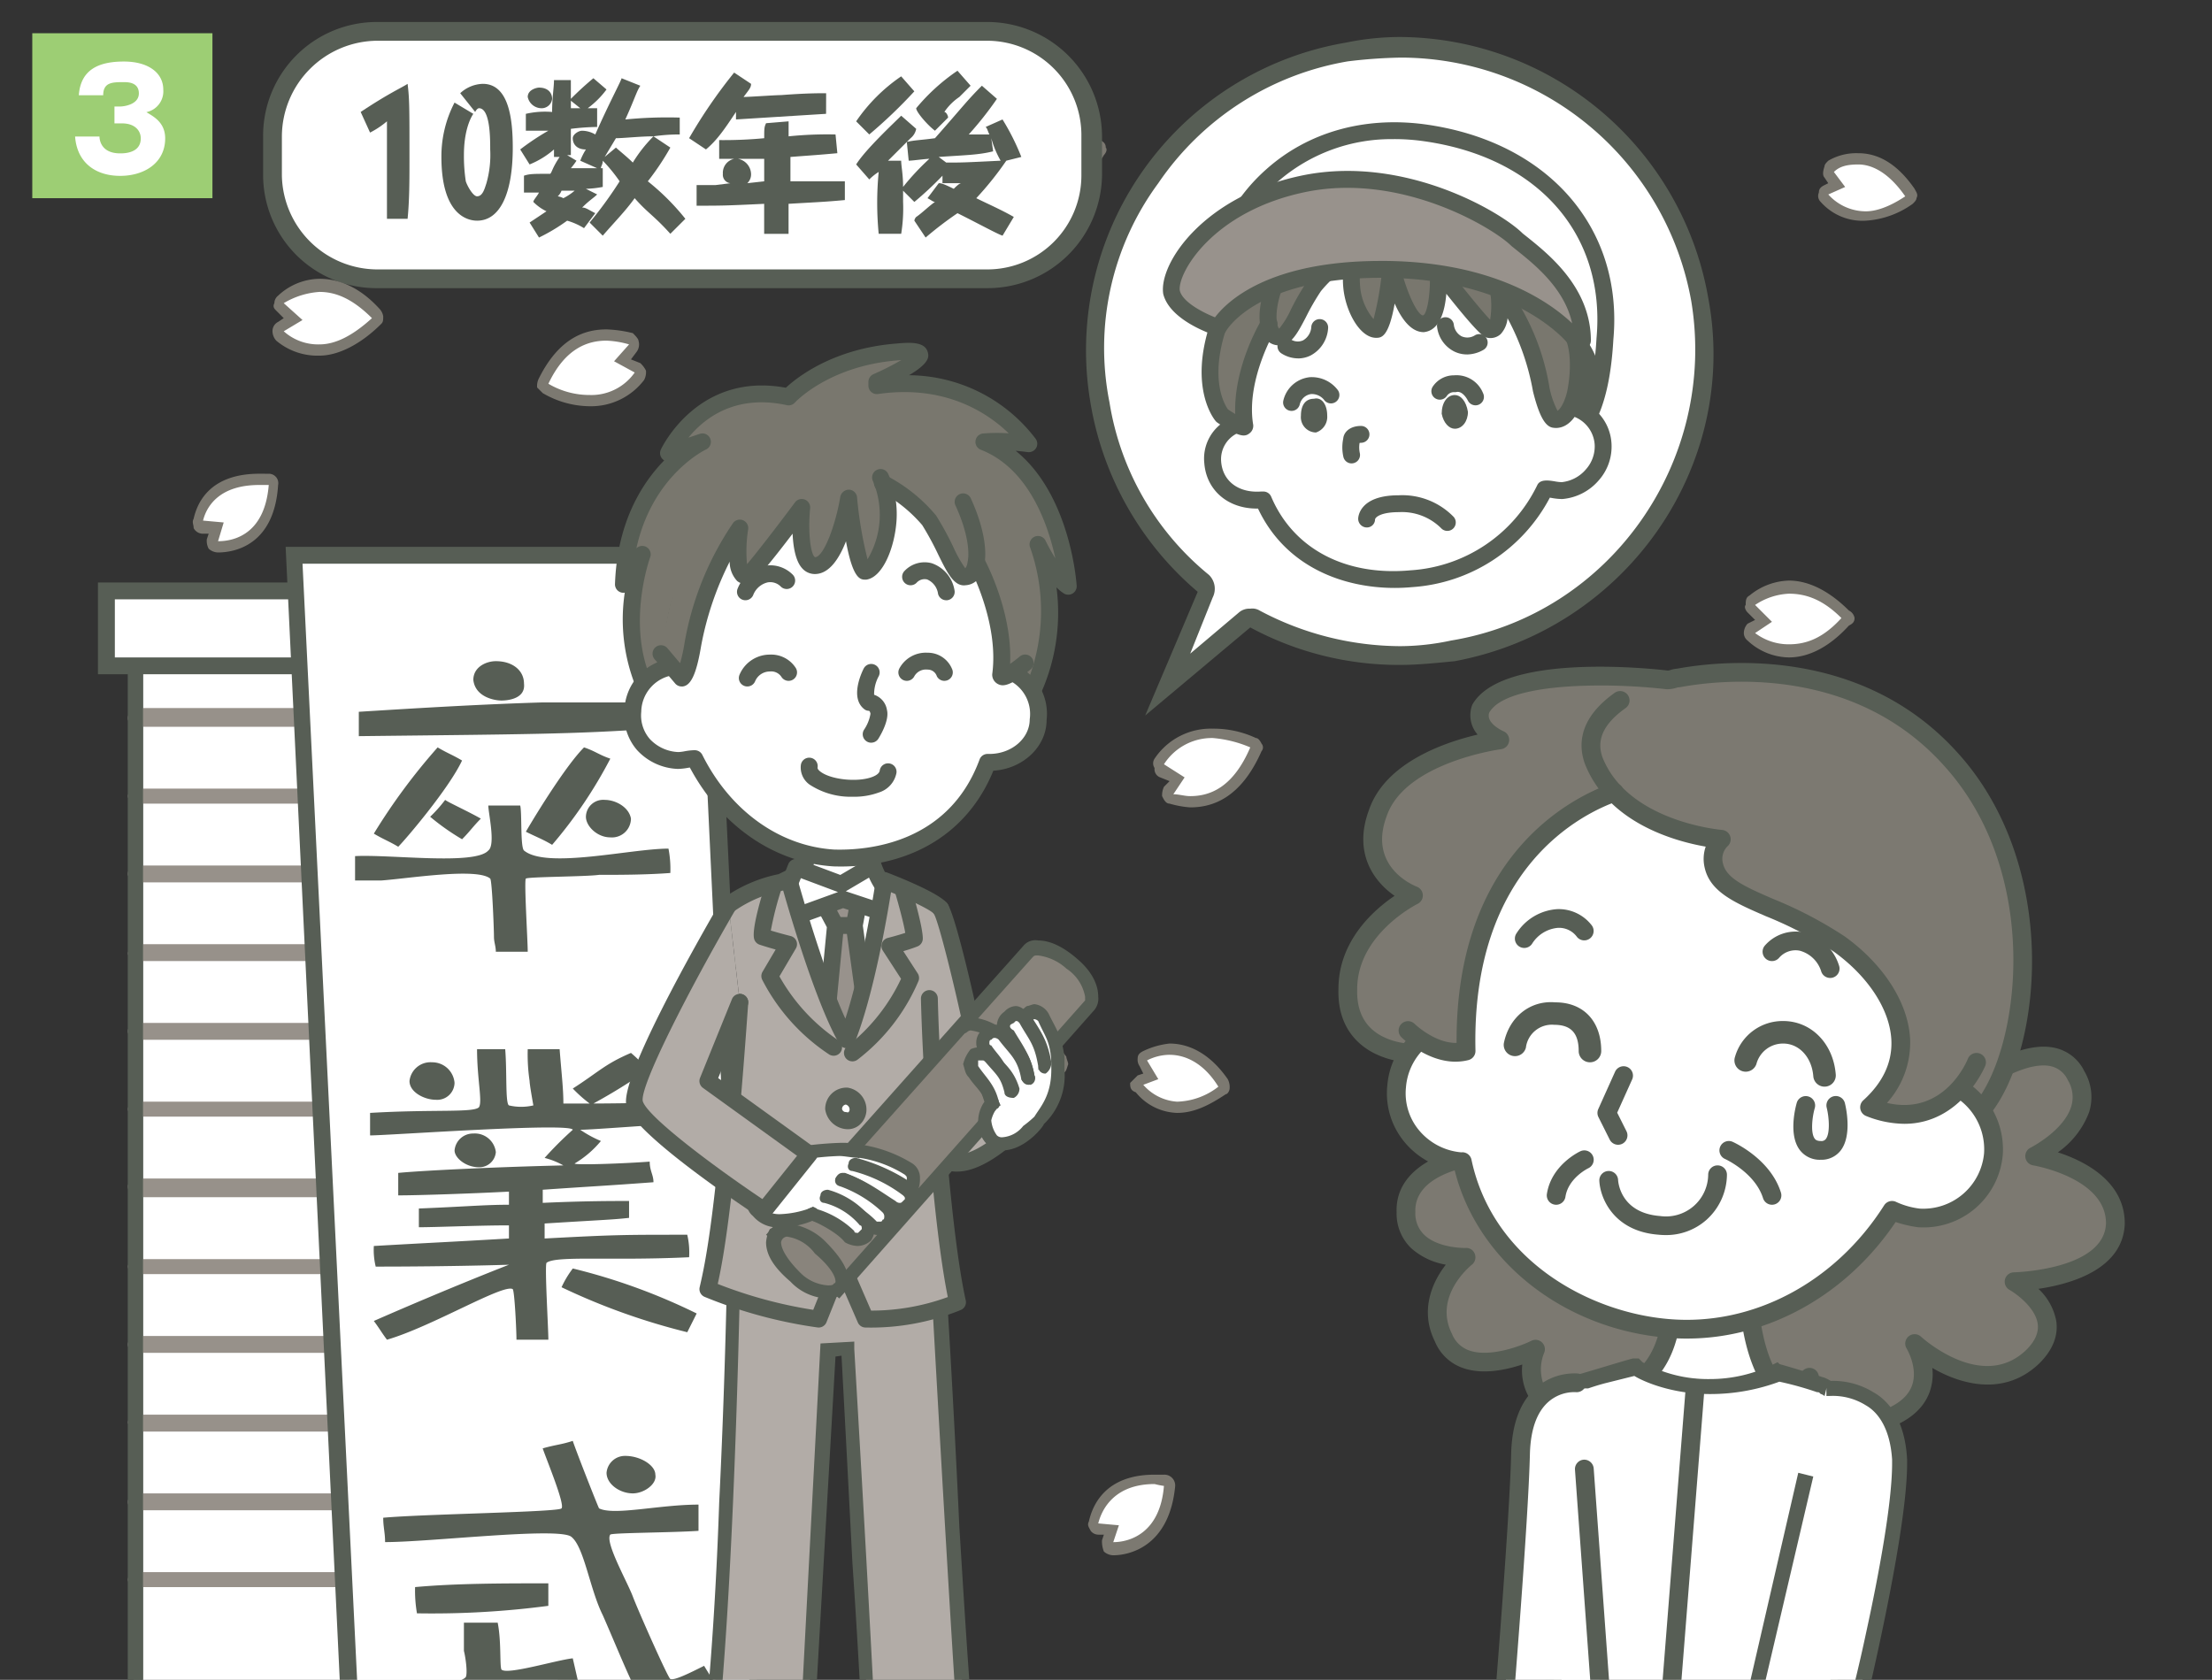
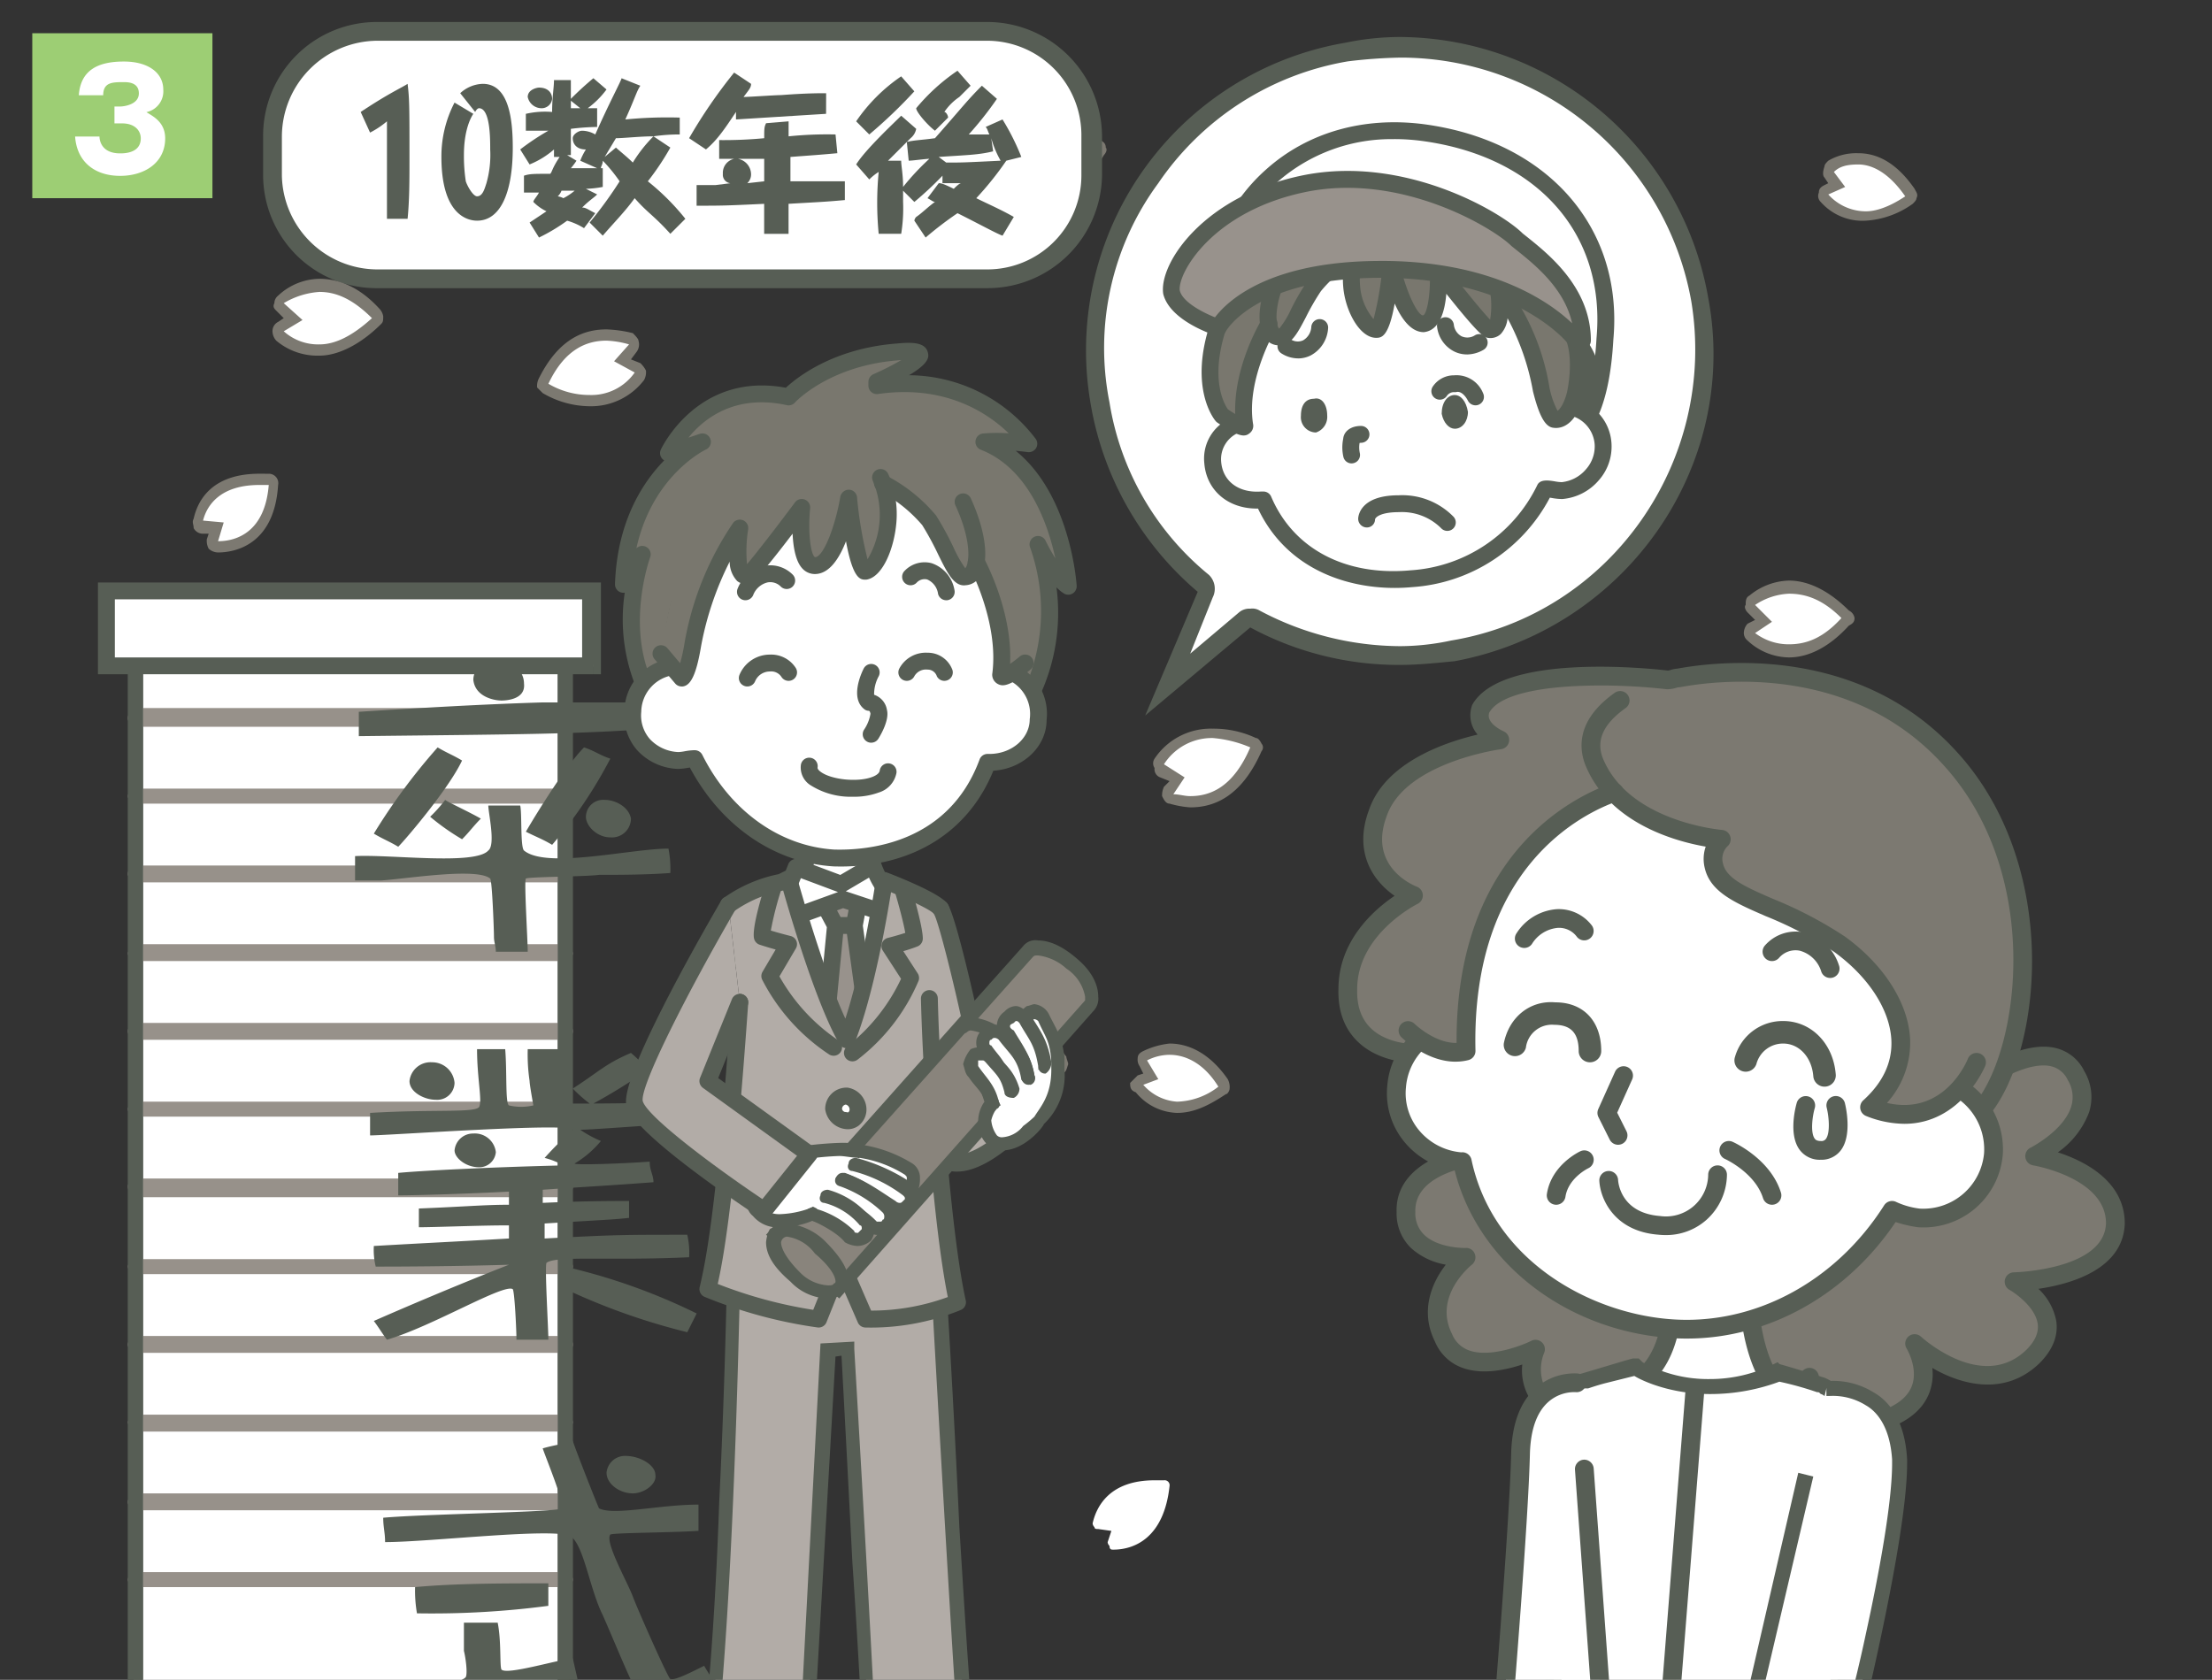
<svg xmlns="http://www.w3.org/2000/svg" width="341" height="259" viewBox="0 0 341 259">
  <rect x="0" y="0" width="341" height="259" fill="#333333" stroke="none" />
  <defs>
    <clipPath id="clip-path">
      <path id="長方形_72901" data-name="長方形 72901" transform="translate(-10259 -12899)" fill="#f7f7f5" d="M0 0h341v259H0z" />
    </clipPath>
  </defs>
  <g id="education-img3" transform="translate(10259 12899)" clip-path="url(#clip-path)">
    <g id="グループ_1638" data-name="グループ 1638" transform="translate(-10254.024 -12895.609)">
      <path id="パス_86036" data-name="パス 86036" d="M389.86 18.427a12.34 12.34 0 01-6.943-2.312.283.283 0 01-.289-.289.541.541 0 010-.867c3.182-5.491 6.943-6.936 9.837-6.936a8.032 8.032 0 013.763.867.621.621 0 01.576.578c0 .289 0 .578-.289.578l-1.447 1.734 2.314 1.156a.9.9 0 01.289.578c.289.289 0 .578 0 .867a9.793 9.793 0 01-7.811 4.046" transform="translate(-233.055 5.849)" fill="#fff" />
      <path id="パス_86037" data-name="パス 86037" d="M392.921 9.4a6.18 6.18 0 013.472.867l-2.025 2.312 3.182 1.734c-1.447 1.734-3.472 3.757-7.233 3.757-1.736 0-3.763-.867-6.654-2.023 3.182-5.2 6.362-6.647 9.258-6.647m0-1.734c-2.9 0-6.943 1.445-10.7 7.514 0 .289-.289.867 0 1.156 0 .578.287.867.868 1.445a19.661 19.661 0 007.233 2.023 9.119 9.119 0 008.388-4.624c.289-.289.581-.867.289-1.156 0-.578-.289-.867-.866-1.156L396.969 12l.581-.867c.579-.289.579-.867.579-1.445a2.253 2.253 0 00-1.16-1.156 6.454 6.454 0 00-4.048-.867" transform="translate(-233.51 5.342)" fill="#7c7971" />
      <path id="パス_86038" data-name="パス 86038" d="M463.069 25.116a16.1 16.1 0 01-16.2 15.895h-94.6a15.923 15.923 0 01-16.2-15.895v-6.069a16.166 16.166 0 0116.2-16.184h94.6a16.353 16.353 0 0116.2 16.184z" transform="translate(-298.45 -1.418)" fill="#fff" />
      <path id="パス_86039" data-name="パス 86039" d="M463.1 25.961h1.447A17.651 17.651 0 01446.9 43.3h-94.031a17.464 17.464 0 01-17.648-17.34v-6.068a17.525 17.525 0 0117.648-17.629H446.9a17.709 17.709 0 0117.648 17.629v6.069h-3.182v-6.069A14.563 14.563 0 00446.9 5.153h-94.031a14.809 14.809 0 00-14.755 14.739v6.069a14.752 14.752 0 0014.755 14.45H446.9a14.5 14.5 0 0014.466-14.45z" transform="translate(-299.635 -2.263)" fill="#575e55" />
      <path id="パス_86040" data-name="パス 86040" d="M342.906 13.737A13.591 13.591 0 00345.51 12v15.031h3.182c.289-2.89.289-6.069.289-9.248 0-7.8 0-9.248-.289-11.56-.868.578-2.893 1.445-7.233 4.335z" transform="translate(-290.833 3.314)" fill="#575e55" />
      <path id="パス_86041" data-name="パス 86041" d="M351.829 10.558c.289-.578.579-.578.579-.578 1.736 0 1.736 4.624 1.736 6.358a15.987 15.987 0 01-.579 5.2c-.289.867-.579 2.023-1.447 2.023-.579 0-1.447-1.445-1.736-2.312a25.406 25.406 0 01-.289-4.046c0-3.468.868-5.491 1.447-6.358l-2.893-1.734a17.96 17.96 0 00-2.025 8.381c0 8.959 4.05 9.826 5.5 9.826 3.472 0 5.5-4.046 5.5-11.271 0-4.335-.579-9.826-4.629-9.826a5.34 5.34 0 00-3.472 1.445z" transform="translate(-283.551 3.314)" fill="#575e55" />
      <path id="パス_86042" data-name="パス 86042" d="M354.554 7.308c-.289 0-1.736.289-1.736 1.445a2.18 2.18 0 002.025 1.734 1.626 1.626 0 001.736-1.445c0-.867-.579-1.734-2.025-1.734m3.761 17.051a2.916 2.916 0 00-.868-.289 2.222 2.222 0 00.579-.867h2.025a9 9 0 01-1.736 1.156m1.157-13.872V9.331l1.447 1.156zM364.68 18l1.736-2.89c1.157 0 3.761-.289 5.786-.289a21.825 21.825 0 00-3.183 4.046c-.868-.867-2.315-2.023-2.6-2.312zm7.522-3.179a27.531 27.531 0 014.05-.289v-2.6a65.858 65.858 0 00-8.39.289c1.446-3.179 1.736-4.335 2.314-5.2l-2.893-1.156c0 .289-2.025 4.046-4.05 8.67a4.149 4.149 0 00-2.025-.578c-.579 0-1.447.578-1.447 1.156 0 .867.579 1.734 2.025 1.734a9.5 9.5 0 00-.868 1.734l2.6 1.156h-4.05a11.514 11.514 0 00.868-1.156l-1.447-.867h.579v-4.048a36.29 36.29 0 014.05-.289v-2.89h-1.447a13.709 13.709 0 002.893-2.89l-2.025-1.734a49.108 49.108 0 00-3.472 3.179v-2.89h-2.6c0 1.156-.289 2.6-.289 4.913a13.163 13.163 0 00-4.05.289v2.6H356a37.7 37.7 0 00-4.34 2.89l1.446 2.312a13.252 13.252 0 003.761-2.312V18h.868c-1.157 1.734-1.157 2.312-1.447 2.6-2.6 0-3.182 0-4.05.289v2.6h2.314c-.289.578-.868 1.156-.868 1.445a7.2 7.2 0 002.025 1.445l-2.6 1.734 1.447 2.312a28.582 28.582 0 004.34-2.6 10.28 10.28 0 012.6 1.156l1.736-2.312c-1.157-.578-1.447-.867-2.025-.867 1.157-1.156 1.736-1.445 2.314-2.023l-1.736-.867a16.006 16.006 0 002.6-.289v-2.89h-.285c0-.289.289-.578.289-1.156a25.157 25.157 0 012.6 3.179 62.236 62.236 0 01-4.629 6.358l2.025 2.023c1.736-2.023 3.472-3.757 4.918-5.78 2.025 2.312 2.893 2.6 5.5 5.491l2.315-2.312a36.453 36.453 0 00-5.786-5.78 40.554 40.554 0 003.472-5.2z" transform="translate(-276.44 2.807)" fill="#575e55" />
      <path id="パス_86043" data-name="パス 86043" d="M371.43 22.554a1.867 1.867 0 00.579-1.445 2.453 2.453 0 00-2.025-2.312h4.05v3.468zm13.6-7.514a58.164 58.164 0 00-7.233.289v-2.312l-3.472.289c-.289.578-.289.867-.289 2.312a65.884 65.884 0 01-6.943.289V18.8h2.307a2.2 2.2 0 00-1.736 2.312 1.308 1.308 0 001.157 1.445l-2.314.289h-2.893v3.179c3.761 0 4.34 0 10.415-.289v4.624h3.761v-4.627c4.918-.289 5.5-.289 8.679-.578v-2.89h-8.39v-3.757c3.761-.289 4.05-.289 7.233-.578zm-1.447-6.358c-1.157 0-3.183 0-6.944.289-.868 0-4.918.289-5.786.289.868-1.156 1.157-1.445 1.157-2.023L369.4 5.5a78.446 78.446 0 00-6.943 10.115l2.6 1.734c1.736-1.445 2.893-3.179 4.629-5.78v1.156l13.887-.867z" transform="translate(-261.202 2.3)" fill="#575e55" />
      <path id="パス_86044" data-name="パス 86044" d="M388.761 5.383a30.377 30.377 0 00-6.365 5.78c0 .578 1.738 2.6 2.893 3.468l2.025-2.023c0-.289-.289-.867-.579-.867a8.537 8.537 0 012.315-2.312l1.736-1.734zm-8.679.867a26.367 26.367 0 00-6.941 6.936l2.023 2.023a75.441 75.441 0 006.946-6.647zm13.887 9.537a14.932 14.932 0 001.447 3.468c-5.786.289-6.073.289-8.39.289l-1.155-.867c4.048-.289 6.073-.289 8.388-.867zm-7.522 6.936h2.9c-.292 0-.87.578-1.16.867-1.736-.867-2.025-.867-2.312-.867l-1.736 2.312c.576.289.866.578 1.155.578-.868.578-2.025 1.734-2.893 2.312a1.011 1.011 0 00-.287.578l1.736 2.6a55.6 55.6 0 014.916-3.757c3.472 1.734 6.078 3.179 6.943 3.468l1.736-2.89c-2.025-1.156-4.05-2.023-5.786-2.89a49.637 49.637 0 004.629-5.78l2.317-.578a35.961 35.961 0 00-2.9-5.78l-2.6 1.156c.287.289.287.578.576 1.156H390.5a53.285 53.285 0 004.342-5.491l-2.317-2.023c-2.314 2.312-2.893 3.179-7.233 8.092-2.025.289-3.18.289-4.34.578l.289 2.89c.579 0 2.606-.289 3.182-.289a37.984 37.984 0 00-4.048 4.335c0-2.023-.292-3.179-.292-4.046h-2.025l3.472-3.468a2.434 2.434 0 00.868-1.445l-2.314-2.023c-1.157 1.156-5.5 5.2-6.941 7.514l2.023 2.312a7.868 7.868 0 011.449-1.156 49.412 49.412 0 000 9.537h3.469a24.682 24.682 0 00.292-4.913v-1.733l1.736 1.734a52.164 52.164 0 004.337-4.046z" transform="translate(-246.133 2.131)" fill="#575e55" />
      <path id="パス_86045" data-name="パス 86045" d="M397.378 58.436a10.306 10.306 0 01-2.893-.578 1.011 1.011 0 01-.579-.289V56.7l1.447-1.734-2.312-1.156c-.292 0-.292-.578-.581-.867a.9.9 0 01.289-.578 8.8 8.8 0 018.1-4.624 21.551 21.551 0 016.365 1.445c.292.289.292.289.292.578.287.289.287.289 0 .578-2.9 6.647-6.946 8.092-10.128 8.092" transform="translate(-218.875 61.787)" fill="#fff" />
      <path id="パス_86046" data-name="パス 86046" d="M401.317 48.948a18.587 18.587 0 015.786 1.445c-2.6 6.069-6.076 7.514-9.258 7.514-.868 0-1.736-.289-2.6-.289l1.736-2.6-3.182-2.023a8.767 8.767 0 017.522-4.046m0-1.445a10.424 10.424 0 00-8.969 4.624 1.289 1.289 0 000 1.445 1.335 1.335 0 00.868 1.445l1.447.578-.868.867a3.138 3.138 0 00-.289 1.445c.289.578.579 1.156 1.157 1.156a14.944 14.944 0 003.183.578c3.472 0 7.811-1.445 10.994-8.67a.878.878 0 000-1.156q-.434-.867-.868-.867a15.419 15.419 0 00-6.654-1.445" transform="translate(-219.339 61.449)" fill="#7c7971" />
      <path id="パス_86047" data-name="パス 86047" d="M379.627 55.933a7.856 7.856 0 01-6.367-2.89v-.867c0-.289.292-.289.292-.578l1.736-.578-1.157-1.734c-.289-.289-.289-.289-.289-.578.289-.289.289-.578.579-.578a8.917 8.917 0 013.761-.867c3.183 0 5.786 1.445 8.1 4.913.289 0 .289.289.289.578a1.009 1.009 0 00-.289.578 11.458 11.458 0 01-6.654 2.6" transform="translate(-245.965 61.112)" fill="#fff" />
      <path id="パス_86048" data-name="パス 86048" d="M378.687 48.348c2.6 0 4.918 1.156 7.522 4.624a9.038 9.038 0 01-6.076 2.6 7.8 7.8 0 01-5.786-2.6l2.6-1.156-1.736-2.6a12.2 12.2 0 013.472-.867m0-1.445a9.242 9.242 0 00-4.05.867 1.547 1.547 0 00-.87 1.156c-.287.578 0 .867.289 1.445l.581.867-.87.289a1.292 1.292 0 00-.866 1.156 3.139 3.139 0 00.289 1.445 9.246 9.246 0 006.943 3.179 10.959 10.959 0 006.943-2.89c.579-.289.579-.578.868-1.156 0-.289-.289-.867-.289-1.156-2.6-3.468-5.5-5.2-8.969-5.2" transform="translate(-246.472 60.605)" fill="#7c7971" />
      <path id="パス_86049" data-name="パス 86049" d="M387.261 75.373a7.847 7.847 0 01-6.365-2.89c0-.289-.289-.578 0-.867 0-.289 0-.289.289-.578l1.736-.578-1.157-1.734c-.289-.289-.289-.289-.289-.578.289-.289.289-.578.579-.578a8.917 8.917 0 013.761-.867c3.183 0 5.786 1.445 8.1 4.913.289 0 .289.289.289.578l-.289.289a10.291 10.291 0 01-6.654 2.89" transform="translate(-235.372 88.489)" fill="#fff" />
      <path id="パス_86050" data-name="パス 86050" d="M386.247 67.788c2.6 0 4.918 1.156 7.522 4.624a9.038 9.038 0 01-6.076 2.6 6.91 6.91 0 01-5.786-2.6l2.6-1.156-1.736-2.6a12.222 12.222 0 013.472-.867m0-1.445a9.249 9.249 0 00-4.05.867c-.579.289-.868.578-.868 1.156-.289.578 0 .867.289 1.445l.579.867-.868.289a1.29 1.29 0 00-.868 1.156 5.08 5.08 0 00.289 1.734 10.108 10.108 0 006.944 2.89 12.233 12.233 0 006.944-2.6c.579-.289.579-.578.868-1.445 0-.289-.289-.867-.289-1.156-2.6-3.468-5.5-5.2-8.969-5.2" transform="translate(-235.805 87.982)" fill="#7c7971" />
      <path id="パス_86051" data-name="パス 86051" d="M373.853 85.436c-.289 0-.868-.289-1.157-.289v-.867l.868-1.734h-2.314a.622.622 0 01-.579-.578c-.289 0-.289-.289-.289-.578.579-2.6 2.6-6.647 9.258-6.647h1.736c.289.289.868.578.579.867-.579 8.381-5.5 9.537-8.1 9.826" transform="translate(-250.027 99.812)" fill="#fff" />
      <path id="パス_86052" data-name="パス 86052" d="M380.147 76.117h1.736c-.868 7.514-4.918 8.959-7.522 8.959l.579-2.6-3.182-.289c.579-2.89 2.893-6.069 8.39-6.069m0-1.734c-7.233 0-9.258 4.335-10.126 7.225a2.164 2.164 0 00.289 1.445 2.194 2.194 0 001.157.578l1.157.289-.289.578a2.163 2.163 0 00.289 1.445 1.75 1.75 0 001.736.867c2.314-.289 8.39-1.445 9.258-10.4.289-.867-.868-1.734-1.736-1.734a3.674 3.674 0 00-1.736-.289" transform="translate(-250.535 99.305)" fill="#7c7971" />
      <path id="パス_86053" data-name="パス 86053" d="M334.2 41.947a1.064 1.064 0 01-.868-.289v-.578l.579-2.023-2.025-.289c-.289 0-.579 0-.579-.289a.9.9 0 01-.289-.578c.579-2.6 2.6-6.358 9.547-6.358h1.447a.767.767 0 01.868.867c-.868 8.092-5.5 9.537-8.679 9.537" transform="translate(-305.561 38.973)" fill="#fff" />
      <path id="パス_86054" data-name="パス 86054" d="M340.981 32.917h1.449c-.581 7.225-4.921 8.67-7.814 8.67l.87-2.89-3.185-.289c.581-2.312 2.606-5.491 8.679-5.491m0-1.734c-7.52 0-9.545 4.335-10.126 6.936-.289.578 0 .867 0 1.445a1.6 1.6 0 001.447.867h.87l-.289.867a2.6 2.6 0 00.289 1.445 2.2 2.2 0 001.444.578c2.606 0 8.679-1.156 9.26-10.4a1.449 1.449 0 00-1.447-1.734z" transform="translate(-305.977 38.466)" fill="#7c7971" />
      <path id="パス_86055" data-name="パス 86055" d="M342.546 29.467a10.353 10.353 0 01-6.076-2.6c-.289 0-.289-.289-.289-.578s0-.578.289-.578l1.736-1.156-1.736-2.023a1.009 1.009 0 01-.289-.578l.579-.578a8.294 8.294 0 015.786-2.312c2.893 0 6.076 1.734 8.679 4.335a.9.9 0 01.289.578 1.061 1.061 0 01-.289.867c-2.6 2.89-5.786 4.624-8.679 4.624" transform="translate(-298.281 21.397)" fill="#fff" />
      <path id="パス_86056" data-name="パス 86056" d="M343.054 20.726c2.315 0 4.918.867 8.1 4.046-3.182 2.89-5.786 4.046-8.1 4.046a7.927 7.927 0 01-5.5-2.023l2.893-1.734-2.893-2.6a12.289 12.289 0 015.5-1.734m0-2.023a9.5 9.5 0 00-6.365 2.6 1.5 1.5 0 00-.579 1.156c-.289.578 0 .867.289 1.156l1.157 1.156-.868.578a1.589 1.589 0 00-.868 1.445 2.206 2.206 0 00.579 1.445 9.861 9.861 0 006.654 2.312c2.893 0 6.365-1.734 9.547-4.913.289-.289.289-.578.289-1.156a2.191 2.191 0 00-.579-1.156c-2.893-3.179-6.076-4.624-9.258-4.624" transform="translate(-298.789 20.89)" fill="#7c7971" />
      <path id="パス_86057" data-name="パス 86057" d="M360.334 32.418a15.212 15.212 0 01-6.654-1.734c-.289-.289-.579-.289-.579-.578v-.578c3.182-6.069 6.944-7.225 9.837-7.225a19.928 19.928 0 013.761.578 1.009 1.009 0 01.289.578c.289.289 0 .578 0 .867l-1.447 1.734 2.315 1.445a1.009 1.009 0 01.289.578.9.9 0 01-.289.578 8.63 8.63 0 01-7.522 3.757" transform="translate(-274.408 25.96)" fill="#fff" />
      <path id="パス_86058" data-name="パス 86058" d="M363.446 23.677a14.537 14.537 0 013.472.578l-2.314 2.6 3.182 1.734a8.144 8.144 0 01-6.943 3.468 12.429 12.429 0 01-6.365-1.734c2.6-5.491 6.076-6.647 8.969-6.647m0-1.734c-3.182 0-7.233 1.156-10.415 7.514a2.6 2.6 0 00-.289 1.445l.868.867a14.5 14.5 0 007.233 2.023 10.29 10.29 0 008.39-4.046 2.6 2.6 0 00.289-1.445 3.986 3.986 0 00-.868-1.156l-1.447-.578.868-1.156a1.91 1.91 0 00.289-1.734c0-.289-.579-.867-.868-1.156a19.554 19.554 0 00-4.05-.578" transform="translate(-274.916 25.453)" fill="#7c7971" />
      <path id="パス_86059" data-name="パス 86059" d="M397.214 76.982a7.063 7.063 0 01-5.786-2.89c-.287 0-.287-.289-.287-.578a.62.62 0 01.576-.578l1.446-.867-1.157-1.734v-.867a.894.894 0 01.289-.578 10.007 10.007 0 013.761-.867c2.893 0 6.078 1.734 8.39 5.2v.577c0 .289 0 .578-.289.578a12.227 12.227 0 01-6.944 2.6" transform="translate(-220.736 90.348)" fill="#fff" />
      <path id="パス_86060" data-name="パス 86060" d="M396.737 69.4c2.314 0 5.208 1.156 7.522 4.913a10.78 10.78 0 01-6.365 2.312 7.542 7.542 0 01-5.208-2.6l2.314-.871-1.736-2.89a7.71 7.71 0 013.472-.867m0-1.734a12.43 12.43 0 00-4.05 1.156c-.579.289-.868.578-.868 1.156a1.736 1.736 0 00.289 1.156l.579 1.156-.868.289-1.157 1.156c0 .578 0 1.156.868 1.445a8.533 8.533 0 006.365 3.179c2.6 0 4.918-1.156 7.522-2.89.289 0 .579-.578.579-.867a2.6 2.6 0 00-.289-1.445c-2.6-3.757-5.786-5.491-8.969-5.491" transform="translate(-221.413 89.841)" fill="#7c7971" />
      <path id="パス_86061" data-name="パス 86061" d="M441.5 19.982a8.8 8.8 0 01-6.365-2.89c0-.289-.289-.289 0-.578 0-.289 0-.578.289-.578l1.736-.867-1.16-1.734c-.289 0-.289-.289-.289-.867 0-.289.289-.289.579-.578a9.249 9.249 0 014.05-.867c2.893 0 5.5 2.023 7.811 5.2.579.289.579.289.579.578s-.579.289-.868.578c-2.314 1.734-4.34 2.6-6.365 2.6" transform="translate(-158.843 10.074)" fill="#fff" />
      <path id="パス_86062" data-name="パス 86062" d="M440.847 12.4c2.025 0 4.629 1.156 7.233 4.913-2.6 1.734-4.629 2.312-6.076 2.312a7.808 7.808 0 01-5.786-2.6l2.6-1.156-1.736-2.312c.868-.867 2.025-1.156 3.761-1.156m0-1.734a8.5 8.5 0 00-4.629 1.156c-.289.289-.579.578-.579.867q-.434 1.3 0 1.734l.579.867-.579.289c-.579.289-.868.578-.868 1.156a1.27 1.27 0 00.289 1.445A8.581 8.581 0 00442 21.067a13.823 13.823 0 007.233-2.6c.289-.289.579-.578.579-.867.289-.578 0-.867-.289-1.445-2.6-3.757-5.5-5.491-8.679-5.491" transform="translate(-159.346 9.567)" fill="#7c7971" />
      <path id="パス_86063" data-name="パス 86063" d="M391.445 106.316c-.289 0-.579 0-.579-.578a.9.9 0 01-.289-.578l.579-1.734-2.025-.289c-.289 0-.581 0-.581-.289a.9.9 0 01-.289-.578c.581-2.6 2.606-6.647 9.55-6.647h1.444a.767.767 0 01.87.867c-.87 8.092-5.5 9.826-8.679 9.826" transform="translate(-224.801 129.218)" fill="#fff" />
-       <path id="パス_86064" data-name="パス 86064" d="M398.217 96.708a12.539 12.539 0 001.447.289c-.579 7.225-5.208 8.67-7.811 8.67l.868-2.6-3.183-.289c.579-2.312 2.6-6.069 8.679-6.069m0-1.445c-7.522 0-9.547 4.624-10.126 7.225-.289.578 0 .867.289 1.445a1.5 1.5 0 001.157.578h.868l-.289.867a4.292 4.292 0 00.289 1.734 2.212 2.212 0 001.447.578c2.6 0 8.679-1.445 9.547-10.693a1.667 1.667 0 00-1.736-1.734z" transform="translate(-225.209 128.711)" fill="#7c7971" />
      <path id="パス_86065" data-name="パス 86065" d="M436.337 48.5a9.194 9.194 0 01-5.786-2.312c-.289 0-.289-.289-.289-.578s0-.578.289-.578l1.736-1.445-1.736-1.734c0-.289-.289-.289-.289-.578a1.009 1.009 0 01.289-.578c2.025-1.445 3.761-2.312 5.786-2.312 3.182 0 6.076 1.734 8.679 4.335.289.289.289.289.289.578s0 .578-.289.578c-2.6 2.89-5.5 4.624-8.679 4.624" transform="translate(-165.541 48.606)" fill="#fff" />
      <path id="パス_86066" data-name="パス 86066" d="M436.844 40.046c2.6 0 5.208.867 8.1 3.757-2.893 3.179-5.5 4.046-8.1 4.046a8.573 8.573 0 01-5.208-1.734l2.6-1.734-2.6-2.6a10.163 10.163 0 015.208-1.734m0-2.023a9.957 9.957 0 00-6.076 2.312c-.579.289-.579.867-.579 1.445-.289.289 0 .867.289 1.156l1.157 1.156-1.157.578a2.207 2.207 0 00-.579 1.445 1.5 1.5 0 00.579 1.156 9.5 9.5 0 006.365 2.6c3.182 0 6.365-1.734 9.258-4.913.579-.289.868-.578.868-1.156a1.549 1.549 0 00-.868-1.156c-2.893-2.89-6.076-4.624-9.258-4.624" transform="translate(-166.048 48.099)" fill="#7c7971" />
      <path id="パス_86067" data-name="パス 86067" d="M405.331 88.211a1.618 1.618 0 00-.289-1.734 45.36 45.36 0 01-15.912-27.455 46.649 46.649 0 017.811-34.969A48 48 0 01427.03 4.69a41.354 41.354 0 018.39-.867 47.058 47.058 0 018.1 93.347 38.24 38.24 0 01-8.1.578 45.693 45.693 0 01-22.277-5.78h-.868c-.289 0-.868 0-.868.289l-11.862 9.826z" transform="translate(-224.511 -.066)" fill="#fff" />
      <path id="パス_86068" data-name="パス 86068" d="M436.314 6.4a45.548 45.548 0 0144.843 37.57c4.05 24.565-12.44 48.263-37.032 52.309a38.008 38.008 0 01-7.811.867 46.482 46.482 0 01-21.7-5.491 2.17 2.17 0 00-1.447-.289 2.447 2.447 0 00-1.736.578l-7.52 6.356 3.472-8.67a2.982 2.982 0 00-.579-3.468 43.084 43.084 0 01-15.333-26.588 42.814 42.814 0 017.522-33.813 44.265 44.265 0 0129.22-18.781 76.325 76.325 0 018.1-.578m0-3.179a41.354 41.354 0 00-8.39.867 48.119 48.119 0 00-39.346 55.777 48.644 48.644 0 0016.491 28.9l-8.1 19.074 16.2-13.583a48.216 48.216 0 0023.145 5.78c2.6 0 5.5-.289 8.39-.578 26.327-4.913 43.975-30.056 39.057-56.066a48.545 48.545 0 00-47.446-40.171" transform="translate(-225.406 -.911)" fill="#575e55" />
      <path id="パス_86069" data-name="パス 86069" d="M396.063 35.815c0 12.427 10.415 19.074 27.485 20.808s31.246 10.115 32.692-15.317c1.447-15.895-8.679-29.189-28.063-31.79-19.963-2.6-32.4 12.427-32.114 26.3" transform="translate(-213.799 7.535)" fill="#fff" />
      <path id="パス_86070" data-name="パス 86070" d="M443.909 61.393a63.771 63.771 0 01-10.709-1.341c-2.908-.523-5.912-1.062-9.024-1.378-23.673-2.4-28.649-13.335-28.654-22.089a27.44 27.44 0 019.239-20.622c6.379-5.715 15.02-8.193 24.343-6.979 19.037 2.555 30.766 15.9 29.194 33.2-.487 8.542-2.4 13.872-6.018 16.726a12.993 12.993 0 01-8.373 2.485m-19.372-50.11A26.609 26.609 0 00406.5 17.9a24.789 24.789 0 00-8.376 18.645v.026c0 13.92 14.306 18.294 26.313 19.515 3.209.325 6.266.872 9.219 1.4 7.091 1.269 13.21 2.367 17.009-.626 2.951-2.326 4.6-7.191 5.034-14.876 1.463-16.109-9.113-28.035-26.94-30.427a32.858 32.858 0 00-4.227-.279" transform="translate(-214.559 6.777)" fill="#575e55" />
      <path id="パス_86071" data-name="パス 86071" d="M420.794 22.543s3.182 3.468 2.6 7.514c-.579 4.335-2.025 5.78-2.025 5.78l-3.469-3.179z" transform="translate(-182.98 26.298)" fill="#79776e" />
      <path id="パス_86072" data-name="パス 86072" d="M422.133 37.9a1.306 1.306 0 01-.88-.342l-3.472-3.181a1.3 1.3 0 01-.371-1.315l2.89-10.117a1.3 1.3 0 012.213-.52c.147.159 3.59 3.974 2.932 8.576-.617 4.626-2.216 6.336-2.394 6.517a1.3 1.3 0 01-.921.381m-2-4.9l1.712 1.568a14.4 14.4 0 001.022-3.926 7.406 7.406 0 00-.839-4.275z" transform="translate(-183.742 25.537)" fill="#575e55" />
      <path id="パス_86073" data-name="パス 86073" d="M399.434 46.192a3.139 3.139 0 01-.289-1.445c-1.157-15.317 9.547-28.322 23.724-29.478 13.887-1.156 26.327 10.4 27.485 25.432v2.6c3.182.289 5.786 2.89 5.786 5.78a6.973 6.973 0 01-6.365 7.225c-.868 0-1.736-.289-2.6-.289a24.673 24.673 0 01-20.546 13.873c-9.258.867-18.805-2.6-22.856-12.138h-.289c-4.05.289-7.233-2.023-7.522-5.78a5.649 5.649 0 013.472-5.78" transform="translate(-213.985 15.942)" fill="#fff" />
      <path id="パス_86074" data-name="パス 86074" d="M424.771 72.075c-7.872 0-16.8-3.186-21.067-12.237-4.574.084-7.954-2.786-8.277-7a6.763 6.763 0 013.231-6.5 5.213 5.213 0 01-.055-.831c-1.189-15.707 9.991-29.555 24.922-30.774a25.351 25.351 0 0118.612 6.2 29.929 29.929 0 0110.273 20.43v1.606a7.431 7.431 0 015.791 6.876 7.832 7.832 0 01-1.938 5.607 8.317 8.317 0 01-5.632 2.916 8.9 8.9 0 01-1.615-.159l-.321-.053a25.912 25.912 0 01-21.219 13.794c-.882.082-1.789.125-2.705.125m-20.235-14.862a1.3 1.3 0 011.2.792c3.416 8.051 11.469 12.29 21.534 11.35a23.324 23.324 0 0019.492-13.14c.434-.906 1.68-.739 2.688-.573a6.659 6.659 0 001.085.125 5.671 5.671 0 003.749-2.006 5.3 5.3 0 001.321-3.81A4.963 4.963 0 00451 45.359a1.3 1.3 0 01-1.186-1.3v-2.6a27.288 27.288 0 00-9.362-18.551 22.744 22.744 0 00-16.71-5.585c-13.513 1.1-23.622 13.7-22.537 28.086a2.132 2.132 0 00.159.961 1.3 1.3 0 01-.586 1.744 4.442 4.442 0 00-2.756 4.475c.234 3.03 2.686 4.87 6.136 4.624z" transform="translate(-214.748 15.181)" fill="#575e55" />
      <path id="パス_86075" data-name="パス 86075" d="M410.581 29.033c.289 1.445 1.157 2.312 2.025 2.312 1.157 0 2.023-1.156 2.023-2.6-.287-1.734-1.155-2.6-2.023-2.6-1.16 0-2.025 1.156-2.025 2.89" transform="translate(-193.308 31.368)" fill="#575e55" />
      <path id="パス_86076" data-name="パス 86076" d="M405.631 29.01a2.528 2.528 0 01-1.736 2.6 2.361 2.361 0 01-2.315-2.6c0-1.445.579-2.6 2.025-2.6 1.157-.289 2.025.867 2.025 2.6" transform="translate(-206.006 31.68)" fill="#575e55" />
      <path id="パス_86077" data-name="パス 86077" d="M416.72 29.533a1.3 1.3 0 01-1.164-.718c-.287-.568-.981-1.512-1.765-1.332a1.292 1.292 0 01-.253.026 1.318 1.318 0 00-1.232.576 1.3 1.3 0 11-2.165-1.443 3.917 3.917 0 013.274-1.734 4.413 4.413 0 014.47 2.741 1.3 1.3 0 01-.585 1.751 1.279 1.279 0 01-.581.137" transform="translate(-194.239 29.567)" fill="#575e55" />
-       <path id="パス_86078" data-name="パス 86078" d="M401.745 30.2a1.188 1.188 0 01-.258-.026 1.3 1.3 0 01-1.02-1.529 4.681 4.681 0 013.915-3.62 1.115 1.115 0 01.253-.026 5.025 5.025 0 014.265 2.025 1.3 1.3 0 01-2.167 1.44 2.445 2.445 0 00-1.967-.862 2.088 2.088 0 00-1.748 1.553 1.3 1.3 0 01-1.273 1.045" transform="translate(-207.614 29.762)" fill="#575e55" />
      <path id="パス_86079" data-name="パス 86079" d="M405.653 33.9a1.293 1.293 0 01-1.256-.983 6.626 6.626 0 01-.034-2.813c.106-1.175 1.2-1.98 2.741-1.98a1.3 1.3 0 01.007 2.6 1.467 1.467 0 00-.222.022 4.155 4.155 0 00.031 1.546 1.3 1.3 0 01-.955 1.568 1.268 1.268 0 01-.313.039" transform="translate(-202.272 34.156)" fill="#575e55" />
      <path id="パス_86080" data-name="パス 86080" d="M414.891 26.9a4.417 4.417 0 01-2.011-.484 4.881 4.881 0 01-2.589-3.788 1.3 1.3 0 012.584-.323 2.321 2.321 0 001.181 1.792 2.17 2.17 0 002.1-.166 1.3 1.3 0 011.268 2.273 5.232 5.232 0 01-2.534.7" transform="translate(-193.731 24.356)" fill="#575e55" />
      <path id="パス_86081" data-name="パス 86081" d="M403.257 27.343a4.835 4.835 0 01-2.563-.766 1.3 1.3 0 111.379-2.206 1.967 1.967 0 001.958.188 2.547 2.547 0 001.266-2.1 1.3 1.3 0 012.589.258 5.11 5.11 0 01-2.707 4.183 4.356 4.356 0 01-1.921.448" transform="translate(-208.123 24.523)" fill="#575e55" />
      <path id="パス_86082" data-name="パス 86082" d="M445.031 22.115a31.8 31.8 0 00-21.409-8.092 3.287 3.287 0 00-2.314.867 13.631 13.631 0 00-4.918 0c-1.736 0-3.472 1.156-5.208 2.6-23.724 17.918-13.308 28.9-13.308 28.9s3.761 2.6 3.472 1.445c-1.157-7.514 3.761-15.606 3.761-15.606.289 1.445.868 2.023 1.447 2.023 1.736.289 2.6-4.046 5.5-7.8a20.113 20.113 0 016.365-5.2 12.1 12.1 0 00-.579 5.2c.289 3.468 2.315 6.647 3.761 6.647s2.315-10.115 2.315-10.115 2.025 9.248 4.918 9.248c2.893-.289 2.314-8.381 2.314-8.381s6.944 8.959 7.811 9.248c2.6.578 1.447-6.358 1.447-6.358a35.269 35.269 0 016.654 15.606c1.157 4.624 2.025 4.624 2.025 4.624s1.447.578 3.183-3.757-1.157-15.895-7.233-21.1" transform="translate(-214.449 14.299)" fill="#79776e" />
      <path id="パス_86083" data-name="パス 86083" d="M437.1 45.334a2.686 2.686 0 01-.422-.034c-1.232-.149-2.17-1.85-3.105-5.6a37.439 37.439 0 00-3.925-11.281 4.158 4.158 0 01-1.041 2.425 2.318 2.318 0 01-2.158.561c-.468-.149-1.177-.383-6.237-6.76-.227 2.7-1.037 5.674-3.477 5.917-1.963 0-3.436-2.037-4.485-4.41-.938 5.284-2.1 5.284-2.874 5.284-2.517 0-4.747-4.137-5.056-7.839a14.816 14.816 0 01.976-6.7 1.3 1.3 0 012.38 1.052 12.428 12.428 0 00-.762 5.436 8.918 8.918 0 002.081 5.168 47.1 47.1 0 001.4-8.639 1.3 1.3 0 011.213-1.187 1.286 1.286 0 011.357 1.019c1 4.557 2.814 8.227 3.645 8.227.591-.065 1.273-3.372 1.015-6.989a1.3 1.3 0 012.329-.886c2.7 3.478 5.8 7.3 7.011 8.542a13.294 13.294 0 00-.063-4.643 1.3 1.3 0 012.274-1.055 36.3 36.3 0 016.946 16.22 13.823 13.823 0 001.234 3.533c.287-.2.928-.881 1.435-2.774.427-1.8 1.121-7.1-.9-9.525a1.3 1.3 0 112-1.664c3.272 3.923 1.5 11.507 1.425 11.827q-.9 3.338-2.712 4.369a3.029 3.029 0 01-1.5.409m-.212-2.625zm0 0zm-.012 0zm-27.466-13.87z" transform="translate(-202.223 17.258)" fill="#575e55" />
      <path id="パス_86084" data-name="パス 86084" d="M402.054 32.109a2.611 2.611 0 01-.424-.036 2.538 2.538 0 01-1.946-1.26c-1.345-2.127-.858-6.228 1.273-10.7a1.3 1.3 0 112.351 1.115c-2.44 5.123-1.748 7.981-1.345 8.289a13.33 13.33 0 001.83-3 38.5 38.5 0 012.476-4.275 21.332 21.332 0 016.857-5.626 1.3 1.3 0 011.165 2.326 18.917 18.917 0 00-5.9 4.8 36.361 36.361 0 00-2.29 3.971c-1.268 2.43-2.288 4.386-4.048 4.386" transform="translate(-209.741 17.762)" fill="#575e55" />
      <path id="パス_86085" data-name="パス 86085" d="M401.731 39.567c-.656 0-1.8-.412-4.084-1.994a1.216 1.216 0 01-.241-.217c-.176-.2-4.21-5.012-.832-15.136a1.3 1.3 0 012.471.824c-2.633 7.892-.265 11.786.248 12.5.371.25.759.5 1.119.713-.263-7.326 3.9-14.274 4.1-14.592a1.3 1.3 0 012.228 1.349c-.048.077-4.658 7.789-3.587 14.734a1.439 1.439 0 01-.6 1.527 1.308 1.308 0 01-.822.289m-1.155-1.447a.86.86 0 00.024.145 2.088 2.088 0 01-.024-.145" transform="translate(-214.966 24.186)" fill="#575e55" />
      <path id="パス_86086" data-name="パス 86086" d="M455.523 36.91s-7.811-10.4-28.931-10.693c-21.409-.289-26.038 8.959-26.038 8.959s-6.365-2.023-7.233-5.491c-.579-3.757 6.076-13.872 20.83-16.762 15.044-2.89 29.51 5.78 32.4 8.67 3.182 2.6 10.126 7.514 10.126 15.606a4.566 4.566 0 00-1.157-.289" transform="translate(-217.709 11.931)" fill="#98928c" />
      <path id="パス_86087" data-name="パス 86087" d="M457.429 39.265a1.275 1.275 0 01-.412-.067 4.956 4.956 0 00-.832-.226 1.148 1.148 0 01-.95-.511c-.077-.1-7.775-9.9-27.914-10.178-.316 0-.634-.007-.947-.007-19.355 0-23.868 8.174-23.914 8.258a1.323 1.323 0 01-1.555.645c-.718-.229-7.083-2.36-8.1-6.413-.731-4.715 6.348-15.319 21.845-18.354 15.524-2.986 30.243 5.7 33.57 9.026l.661.523c3.443 2.758 9.849 7.887 9.849 16a1.3 1.3 0 01-1.3 1.3m-31.065-13.59c.328 0 .656 0 .993.007 16.664.229 25.283 6.563 28.483 9.614-1.184-5.375-5.719-9.01-8.585-11.3l-.776-.626c-2.746-2.733-16.708-11.2-31.332-8.4-14.791 2.9-20.187 12.709-19.789 15.288.448 1.782 3.561 3.369 5.425 4.116 1.873-2.481 8.3-8.694 25.583-8.694" transform="translate(-218.458 11.165)" fill="#575e55" />
      <path id="パス_86088" data-name="パス 86088" d="M418.983 38.067a1.293 1.293 0 01-.957-.421 8.569 8.569 0 00-6.483-2.471c-2.871 0-3.643.8-3.7 1.113a1.258 1.258 0 01-1.3 1.25 1.34 1.34 0 01-1.3-1.349c0-.147.07-3.612 6.22-3.612a11.039 11.039 0 018.484 3.316 1.3 1.3 0 01-.962 2.175" transform="translate(-200.842 40.396)" fill="#575e55" />
      <path id="パス_86089" data-name="パス 86089" d="M422.028 70.747a17.361 17.361 0 01-3.472-.578.282.282 0 01-.287-.289.542.542 0 010-.867l1.447-1.734-2.606-1.156a1.009 1.009 0 01-.289-.578v-.578a9.353 9.353 0 018.1-4.624 16.5 16.5 0 016.362 1.156c.289.289.579.289.579.578v.578c-2.891 6.647-6.941 8.092-9.837 8.092" transform="translate(-184.505 79.532)" fill="#fff" />
      <path id="パス_86090" data-name="パス 86090" d="M425.43 61.428a16.832 16.832 0 016.076 1.445c-2.315 6.069-6.076 7.514-8.969 7.514-1.157 0-2.025-.289-2.893-.289l2.025-2.6-3.469-1.446c1.447-2.023 3.472-4.624 7.233-4.624m0-1.445a9.472 9.472 0 00-8.679 5.2 1.737 1.737 0 00-.289 1.156 3.986 3.986 0 00.868 1.156l1.447.578-.579.867a1.909 1.909 0 00-.289 1.734c.289.289.579.867 1.157.867a14.537 14.537 0 003.472.578c2.893 0 7.522-1.445 10.415-8.67a1.736 1.736 0 00.289-1.156c-.289-.289-.579-.867-1.157-.867a13.883 13.883 0 00-6.654-1.445" transform="translate(-185.011 79.025)" fill="#7c7971" />
      <path id="パス_86091" data-name="パス 86091" d="M419.009 83.885s-10.994 1.156-10.7 8.67c0 7.225 9.258 6.936 9.258 6.936s-6.946 5.491-3.472 12.427c3.182 7.225 14.176 1.734 14.176 1.734s-3.472 7.8 5.784 10.4 12.153-3.468 12.153-3.468 6.365 9.537 15.912 6.936c9.836-3.179 8.39-9.537 8.39-9.537s1.157 10.4 11.283 6.647c10.123-3.468 4.916-11.849 4.916-11.849s10.418 9.537 18.227 2.023c6.367-6.358-2.891-11.56-2.891-11.56s15.331-.289 15.623-8.959c0-8.381-12.44-10.4-12.44-10.4s10.413-5.2 6.365-12.427c-3.761-7.225-14.755.867-14.755.867z" transform="translate(-196.528 90.959)" fill="#7c7971" />
      <path id="パス_86092" data-name="パス 86092" d="M459.639 130.256c-6.107 0-10.541-4.116-12.568-6.459-1.8 1.9-5.659 4.431-12.561 2.493-3.344-.939-5.6-2.623-6.724-5a8.485 8.485 0 01-.711-4.419c-2.447.821-6.126 1.63-9.188.527a7.2 7.2 0 01-4.272-4.053c-2.341-4.67-.53-9.051 1.671-11.866a10.7 10.7 0 01-5.362-2.56A7.391 7.391 0 01407.7 93.4c-.268-6.941 7.691-9.645 11.968-10.1l77.453-11.5c1.418-.983 7.368-4.833 12.117-3.735a6.59 6.59 0 014.477 3.579 7.82 7.82 0 01.747 6.307 13.284 13.284 0 01-4.822 6.209c4.048 1.315 10.312 4.412 10.312 10.982-.236 7.071-8.359 9.339-13.311 10.064a9.059 9.059 0 012.756 4.995c.311 2.269-.564 4.448-2.6 6.483-5.273 5.077-11.9 3.4-16.512.718a8.277 8.277 0 01-.4 3.668c-.935 2.618-3.214 4.561-6.782 5.782-3.44 1.281-6.4 1.2-8.752-.25a8.407 8.407 0 01-2.674-2.695c-1.205 2.088-3.6 4.335-8.272 5.845a14.263 14.263 0 01-3.768.515m-12.587-10.262a1.443 1.443 0 011.2.633c.236.352 5.921 8.648 14.328 6.344 7.387-2.387 7.483-6.58 7.387-7.613-.036-.21-.048-.34-.053-.368a1.446 1.446 0 012.847-.482c0 .01.022.1.043.258.094.619.7 3.923 3.072 5.373 1.557.946 3.657.944 6.254-.019 2.717-.93 4.4-2.276 5.022-4.015.979-2.709-.813-5.691-.832-5.722a1.447 1.447 0 012.208-1.823c.386.352 9.526 8.518 16.247 2.049 1.357-1.358 1.938-2.678 1.757-4.017-.335-2.464-3.259-4.622-4.359-5.243a1.445 1.445 0 01.682-2.7c.137 0 13.967-.364 14.205-7.562 0-7-11.117-8.911-11.228-8.93a1.444 1.444 0 01-.415-2.717c.051-.027 5.138-2.623 6.283-6.353a5 5 0 00-.53-4.077 3.8 3.8 0 00-2.582-2.134c-3.3-.776-8.385 2.235-10.054 3.461a1.466 1.466 0 01-.646.263l-77.825 11.56-.06.01c-.1.01-9.646 1.11-9.412 7.177a4.581 4.581 0 001.336 3.492c2.211 2.151 6.408 2.062 6.437 2.054a1.384 1.384 0 011.4.949 1.448 1.448 0 01-.456 1.628c-.246.2-5.974 4.867-3.081 10.65a4.443 4.443 0 002.638 2.565c3.17 1.144 8-.679 9.6-1.476a1.446 1.446 0 011.97 1.879 6.772 6.772 0 00-.022 5c.75 1.575 2.392 2.731 4.877 3.429 7.891 2.213 10.36-2.507 10.461-2.712a1.455 1.455 0 011.205-.8h.094m-27.2-35.267z" transform="translate(-197.375 90.117)" fill="#575e55" />
      <path id="パス_86093" data-name="パス 86093" d="M429.743 84.343H441.6s.289 8.959 4.629 13.583c4.918 4.335-4.34 12.716-12.151 11.849-7.811-.578-11.862-12.427-11.862-12.427s6.943-1.445 7.522-13" transform="translate(-176.885 113.332)" fill="#fff" />
      <path id="パス_86094" data-name="パス 86094" d="M436.061 112.126a11.592 11.592 0 01-1.292-.07c-8.612-.636-12.894-12.877-13.072-13.4a1.441 1.441 0 011.075-1.881c.222-.053 5.863-1.479 6.37-11.663a1.451 1.451 0 011.447-1.373h11.862a1.445 1.445 0 011.444 1.4c0 .084.33 8.48 4.241 12.644a5.313 5.313 0 011.181 6.462c-1.748 3.942-7.587 7.882-13.255 7.882m-11.115-13.116c1.249 2.909 4.745 9.773 10.09 10.168 4.807.52 10.189-2.844 11.635-6.105a2.471 2.471 0 00-.55-3.22c-3.708-3.945-4.74-10.387-5.017-13.222h-9.174c-.791 8.135-4.728 11.249-6.984 12.379" transform="translate(-177.733 112.486)" fill="#575e55" />
      <path id="パス_86095" data-name="パス 86095" d="M419.255 129.63a245.365 245.365 0 01-2.314 26.588l18.227 5.2 29.8-4.913c-2.025-12.138-2.6-18.5-2.314-26.3.289-13.294 2.314-21.964 2.314-30.056 0-7.225-5.208-8.959-5.208-8.959a49.6 49.6 0 00-6.365-1.734 24.425 24.425 0 01-21.988-1.156l-8.969 2.6z" transform="translate(-184.334 118.909)" fill="#fff" />
      <path id="パス_86096" data-name="パス 86096" d="M421.259 130.306a246.082 246.082 0 01-2.315 26.877l-1.157-.289.289-1.156 18.227 5.2 28.931-4.913.579 1.156-1.447.289c-1.447-10.4-2.025-16.473-2.025-23.12v-3.468c.289-13.583 2.025-21.964 2.025-30.056a10.53 10.53 0 00-2.025-6.647c-.579-.289-1.157-.867-1.446-.867-.289-.289-.289-.289-.579-.289a49.587 49.587 0 00-6.365-1.734l.289-1.156.579 1.156a30.647 30.647 0 01-10.994 2.023c-7.233 0-12.151-2.89-12.151-3.179l.579-1.156.289 1.445-4.629 1.156c-1.157.289-2.025.578-2.893.867h-1.157c0 .289 0 .289-.289.289l-.289-.867.289.867-.289-.867.289.867-.289-1.156.289 1.156-.289-1.156.289 1.156-.289-1.156.579.867c-.289.289 0 .289-.289.289l-.289-1.156.579.867-1.157-2.023H423c.289 0 8.679-2.6 8.969-2.6h.868l.579.578a20.784 20.784 0 0010.41 2.6 22.062 22.062 0 009.837-2.312l.579-.289.289.289c4.05 1.156 6.654 2.023 6.654 2.023.289 0 5.786 2.023 5.786 10.115 0 8.381-2.025 16.762-2.314 30.056v3.468c0 6.358.579 12.427 2.314 22.542v1.156l-30.956 5.78-19.673-6.069.289-.867s1.736-13.583 2.025-26.588z" transform="translate(-185.181 118.233)" fill="#575e55" />
      <path id="パス_86097" data-name="パス 86097" d="M502.372 111.244c7.811-9.537 10.415-37.281-4.918-54.043-13.309-14.739-32.692-14.161-41.954-12.427-.579 0-.868.289-1.736.289 0 0-24.592-2.89-28.642 4.335-1.157 3.179 2.893 4.913 2.893 4.913s-15.615 2.023-18.801 11.271c-3.472 9.248 5.5 12.716 5.5 12.716s-10.126 4.913-10.126 14.45c-.289 9.537 9.258 9.826 9.258 9.826a61.715 61.715 0 0038.475 17.626c24.013 1.734 50.051-8.959 50.051-8.959" transform="translate(-201.777 56.376)" fill="#7c7971" />
      <path id="パス_86098" data-name="パス 86098" d="M458.66 122.682a74.74 74.74 0 01-5.6-.2 62.915 62.915 0 01-39.045-17.677 13.5 13.5 0 01-4.752-1.457c-2.5-1.349-5.451-4.142-5.28-9.807 0-7.4 5.439-12.172 8.653-14.346-3.214-2.225-6.428-6.633-3.932-13.282 2.512-7.3 11.734-10.409 16.73-11.579a4.519 4.519 0 01-.822-4.593c4.492-8.053 27.552-5.585 30.17-5.277a3.272 3.272 0 00.48-.118 3.85 3.85 0 01.933-.176c6.5-1.2 28.227-3.658 43.177 12.9 7.081 7.74 11.17 18.631 11.512 30.658.284 10.144-2.286 20.061-6.546 25.268a1.484 1.484 0 01-.569.421c-1 .407-22.829 9.26-45.111 9.26m-14.328-75.91c-7.659 0-15.329 1.031-17.1 4.178-.586 1.662 2.172 2.868 2.2 2.88a1.446 1.446 0 01-.386 2.762c-.145.017-14.772 2.021-17.622 10.305-2.881 7.673 3.877 10.594 4.655 10.9a1.445 1.445 0 01.106 2.642c-.092.046-9.313 4.655-9.313 13.152-.1 3.408 1.162 5.821 3.761 7.218a10.605 10.605 0 004.1 1.166 1.443 1.443 0 011.025.472 60.8 60.8 0 0037.513 17.158c21.93 1.6 45.919-7.487 49.058-8.721 6.794-8.786 10.066-35.294-5.094-51.866-14.041-15.551-34.633-13.1-40.617-11.981a1.752 1.752 0 00-.55.092 4.934 4.934 0 01-1.451.222 91.712 91.712 0 00-10.285-.583m58.889 65.318z" transform="translate(-202.624 55.534)" fill="#575e55" />
      <path id="パス_86099" data-name="パス 86099" d="M414.675 92.842V90.53c2.312-25.143 21.409-44.217 42.818-42.483 21.7 1.734 37.319 23.987 35.007 48.841a19.643 19.643 0 01-.579 4.335 10.766 10.766 0 01-3.761 21.1 13.567 13.567 0 01-4.053-1.156c-7.522 11.849-20.539 19.363-34.428 18.207-14.466-1.156-28.639-10.693-31.822-25.721h-.289a10.768 10.768 0 01-2.893-20.808" transform="translate(-197.401 62.061)" fill="#fff" />
      <path id="パス_86100" data-name="パス 86100" d="M453.329 141.774q-1.461 0-2.92-.12c-16.037-1.281-29.4-11.837-32.883-25.827a12.368 12.368 0 01-7.737-4.357 11.741 11.741 0 01-2.652-8.682 12.172 12.172 0 016.936-10.052v-1.363c2.395-26.065 22.227-45.693 44.384-43.923A37.114 37.114 0 01483.853 61c8.221 9.766 12.2 23.2 10.934 36.867a18.448 18.448 0 01-.34 3.263 12.464 12.464 0 017.575 12.287 12.255 12.255 0 01-13.089 11.189 19.176 19.176 0 01-3.431-.8c-7.606 11.285-19.644 17.966-32.174 17.966M418.7 113.048a1.445 1.445 0 011.415 1.146c3.277 15.473 18.121 23.587 30.525 24.579 12.85 1.067 25.541-5.65 33.09-17.542a1.447 1.447 0 011.869-.518 12.032 12.032 0 003.643 1.024 9.413 9.413 0 009.894-8.538 9.537 9.537 0 00-6.779-9.746 1.447 1.447 0 01-1-1.739 18.134 18.134 0 00.538-3.983c1.205-13.031-2.536-25.694-10.261-34.872a34.244 34.244 0 00-23.411-12.529c-20.483-1.652-39.023 16.81-41.261 41.175v2.18a1.447 1.447 0 01-.926 1.349 9.324 9.324 0 00-6.02 8 8.9 8.9 0 002 6.606 9.55 9.55 0 006.526 3.42zm-3.18-19.363z" transform="translate(-198.25 61.218)" fill="#575e55" />
      <path id="パス_86101" data-name="パス 86101" d="M479.569 102.065s-4.629 11.56-16.491 6.936c9.258-8.381 3.761-19.074-4.629-25.143-9.258-6.358-18.227-6.936-19.384-12.138a4.166 4.166 0 011.157-4.046s-15.332-1.156-19.672-12.138c-1.157-3.179 0-6.358 4.05-9.248 0 0 22.277-5.491 37.032 9.248s21.7 20.23 17.937 46.529" transform="translate(-179.842 58.329)" fill="#7c7971" />
      <path id="パス_86102" data-name="パス 86102" d="M408.421 95.046s4.337 4.335 8.969 3.179c-.579-24.565 12.151-36.125 22.856-39.882l.289-11.56a31.585 31.585 0 00-22.28 15.317c-8.1 14.161-9.834 32.946-9.834 32.946" transform="translate(-196.355 60.436)" fill="#7c7971" />
      <path id="パス_86103" data-name="パス 86103" d="M469.286 111.808a16.154 16.154 0 01-5.885-1.2 1.448 1.448 0 01-.448-2.418c3.062-2.77 4.516-5.922 4.328-9.371-.256-4.655-3.559-9.713-8.831-13.53a59.577 59.577 0 00-10.538-5.5c-4.79-2.081-8.573-3.723-9.412-7.492a5.846 5.846 0 01.164-3.225c-4.655-.807-15-3.6-18.612-12.742-1.025-2.811-1.049-6.955 4.557-10.953a1.446 1.446 0 111.68 2.353c-3.361 2.4-4.516 4.874-3.534 7.577 3.939 9.958 18.28 11.179 18.427 11.191a1.445 1.445 0 01.815 2.55 2.726 2.726 0 00-.67 2.623c.518 2.331 3.546 3.646 7.739 5.467a62.886 62.886 0 0111.052 5.794c6.006 4.342 9.75 10.216 10.054 15.734a13.861 13.861 0 01-3.566 9.922c8.829 2.042 12.315-6.409 12.472-6.8a1.445 1.445 0 012.683 1.074c-.043.108-3.7 8.947-12.472 8.947" transform="translate(-180.691 58.07)" fill="#575e55" />
      <path id="パス_86104" data-name="パス 86104" d="M416.622 93.952c-4.516 0-8.2-3.625-8.38-3.8a1.447 1.447 0 012.047-2.045c.034.034 3.11 3.006 6.483 2.953-.161-29.264 18.154-38 23.839-40a1.445 1.445 0 11.962 2.726c-5.306 1.862-22.559 10.139-21.889 38.485a1.443 1.443 0 01-1.1 1.435 7.975 7.975 0 01-1.965.241" transform="translate(-197.203 66.35)" fill="#575e55" />
      <path id="パス_86105" data-name="パス 86105" d="M442.8 89.751s10.994-.867 11.283 10.982-8.39 44.795-8.39 44.795h-15.912l9.837-42.483z" transform="translate(-166.218 120.929)" fill="#fff" />
      <path id="パス_86106" data-name="パス 86106" d="M443.647 89.263h.578A11.787 11.787 0 01450.879 91c2.6 1.445 4.918 4.624 5.208 10.4v.578c0 12.427-8.1 44.217-8.1 44.506v.867h-18.806l10.126-43.928 2.314.578-9.547 40.749h14.466v1.45l-1.157-.289c0-.289 2.315-8.092 4.34-17.629 2.025-9.248 4.05-20.23 4.05-26.3v-.582c-.289-4.624-2.025-7.225-4.05-8.381a9.607 9.607 0 00-5.5-1.445h-.578z" transform="translate(-167.064 120.261)" fill="#575e55" />
      <path id="パス_86107" data-name="パス 86107" d="M426.163 89.391s-8.39-.867-8.679 10.982-3.183 46.24-3.183 46.24h16.2l-3.182-43.928z" transform="translate(-188.059 120.422)" fill="#fff" />
      <path id="パス_86108" data-name="パス 86108" d="M431.349 148.9h-16.2a1.445 1.445 0 01-1.439-1.565c.027-.344 2.893-34.485 3.178-46.155.113-4.619 1.4-8.044 3.831-10.18a9.031 9.031 0 016.442-2.2 1.444 1.444 0 011.29 1.585 1.465 1.465 0 01-1.577 1.291 6.063 6.063 0 00-4.279 1.529c-1.774 1.585-2.724 4.294-2.816 8.049-.251 10.308-2.49 37.888-3.055 44.761h13.075l-3.072-42.379a1.449 1.449 0 011.34-1.546 1.468 1.468 0 011.545 1.337l3.185 43.928a1.448 1.448 0 01-1.444 1.551" transform="translate(-188.906 119.576)" fill="#575e55" />
      <path id="パス_86109" data-name="パス 86109" d="M443.187 76.339a1.737 1.737 0 01-1.729-1.6c-.227-2.924-2.175-5.045-4.636-5.045a4.228 4.228 0 00-4.135 3.148 1.738 1.738 0 01-3.3-1.1 7.63 7.63 0 017.433-5.522c4.323 0 7.729 3.47 8.1 8.251a1.736 1.736 0 01-1.6 1.862h-.137" transform="translate(-166.896 87.812)" fill="#575e55" />
      <path id="パス_86110" data-name="パス 86110" d="M427.851 74.286a1.737 1.737 0 01-1.736-1.734c0-2.762-1.2-4.046-3.761-4.046a4.033 4.033 0 00-4.376 3.519 1.736 1.736 0 01-3.4-.682c.813-4.058 4.072-6.64 7.937-6.3h.014c4.3 0 7.062 2.878 7.062 7.509a1.737 1.737 0 01-1.736 1.734" transform="translate(-187.722 86.109)" fill="#575e55" />
      <path id="パス_86111" data-name="パス 86111" d="M441.515 67.647a1.444 1.444 0 01-1.355-.939 4.761 4.761 0 00-3.373-3.271 3.352 3.352 0 00-3.163 1.13 1.447 1.447 0 01-2.153-1.934 6.3 6.3 0 015.856-2.035 7.567 7.567 0 015.543 5.1 1.445 1.445 0 01-1.355 1.953" transform="translate(-164.357 79.742)" fill="#575e55" />
      <path id="パス_86112" data-name="パス 86112" d="M416.705 65.047a1.444 1.444 0 01-1.186-2.266 8.06 8.06 0 016.252-3.718 6.431 6.431 0 015.326 2.481 1.447 1.447 0 01-2.261 1.806 3.411 3.411 0 00-2.965-1.4 5.227 5.227 0 00-3.973 2.473 1.442 1.442 0 01-1.191.624" transform="translate(-186.705 77.718)" fill="#575e55" />
      <path id="パス_86113" data-name="パス 86113" d="M430.879 86.207a10.846 10.846 0 01-1.111-.058c-6.919-.532-8.985-5.667-9.106-8.309a1.447 1.447 0 012.891-.132c.031.513.477 5.1 6.476 5.563a6.508 6.508 0 007.414-6.363 1.445 1.445 0 012.891 0 9.478 9.478 0 01-3.134 6.929 9.348 9.348 0 01-6.319 2.37" transform="translate(-179.086 100.826)" fill="#575e55" />
      <path id="パス_86114" data-name="パス 86114" d="M423.723 81.239a1.447 1.447 0 01-1.295-.8l-1.736-3.468a1.445 1.445 0 01-.024-1.238l2.6-5.78a1.445 1.445 0 012.635 1.185l-2.319 5.154 1.43 2.856a1.448 1.448 0 01-.646 1.939 1.48 1.48 0 01-.649.152" transform="translate(-179.255 91.871)" fill="#575e55" />
      <path id="パス_86115" data-name="パス 86115" d="M437.3 80.849a3.854 3.854 0 01-3.248-1.515c-1.806-2.4-.6-6.779-.456-7.271a1.446 1.446 0 012.777.807c-.4 1.382-.678 3.841-.007 4.73.08.108.272.359.933.359a.842.842 0 00.774-.308c.7-.889.492-3.408.137-4.831a1.446 1.446 0 112.806-.7c.125.5 1.172 4.966-.661 7.312a3.733 3.733 0 01-3.057 1.418" transform="translate(-161.583 94.573)" fill="#575e55" />
      <path id="パス_86116" data-name="パス 86116" d="M424.838 160.308h-.046a.576.576 0 01-.53-.621l5.5-69.651a.609.609 0 01.622-.53.578.578 0 01.533.621l-5.5 69.651a.58.58 0 01-.576.532" transform="translate(-174.007 120.599)" fill="#d5d0cc" />
      <path id="パス_86117" data-name="パス 86117" d="M425.349 161.685a.909.909 0 01-.116 0 1.444 1.444 0 01-1.328-1.553l5.5-69.651a1.469 1.469 0 011.555-1.327 1.448 1.448 0 011.331 1.556l-5.5 69.649a1.45 1.45 0 01-1.442 1.332" transform="translate(-174.515 120.089)" fill="#575e55" />
      <path id="パス_86118" data-name="パス 86118" d="M428.941 74.5s5.208 2.312 6.654 6.936z" transform="translate(-167.403 99.474)" fill="#d5d0cc" />
      <path id="パス_86119" data-name="パス 86119" d="M436.441 83.73a1.446 1.446 0 01-1.379-1.014c-1.23-3.926-5.818-6.028-5.866-6.047a1.445 1.445 0 011.179-2.64c.236.106 5.825 2.637 7.445 7.825a1.443 1.443 0 01-.947 1.811 1.5 1.5 0 01-.432.065" transform="translate(-168.249 98.628)" fill="#575e55" />
      <path id="パス_86120" data-name="パス 86120" d="M422.241 75.1s-3.761 1.734-4.34 5.491z" transform="translate(-182.98 100.319)" fill="#d5d0cc" />
      <path id="パス_86121" data-name="パス 86121" d="M418.75 82.884a1.426 1.426 0 01-.224-.017 1.444 1.444 0 01-1.208-1.647c.689-4.472 4.981-6.5 5.164-6.584a1.445 1.445 0 011.215 2.623c-.077.039-3.074 1.505-3.52 4.4a1.446 1.446 0 01-1.427 1.226" transform="translate(-183.827 99.474)" fill="#575e55" />
      <path id="長方形_72893" data-name="長方形 72893" transform="translate(15.624 93.348)" fill="#fff" d="M0 0h67.12v195.652H0z" />
-       <path id="パス_86122" data-name="パス 86122" d="M393.99 236.773v1.156h-67.41V40.543h68.567v197.386h-1.157v-1.156h-1.157V42.855H328.9v192.762H394v1.156z" transform="translate(-311.827 51.648)" fill="#575e55" />
+       <path id="パス_86122" data-name="パス 86122" d="M393.99 236.773v1.156h-67.41V40.543h68.567v197.386h-1.157h-1.157V42.855H328.9v192.762H394v1.156z" transform="translate(-311.827 51.648)" fill="#575e55" />
      <path id="パス_86123" data-name="パス 86123" d="M327.737 40.543h66.253a1.156 1.156 0 110 2.312h-66.253a1.156 1.156 0 110-2.312" transform="translate(-311.827 51.648)" fill="#575e55" />
      <path id="パス_86124" data-name="パス 86124" d="M327.737 101.5h66.253a1.156 1.156 0 110 2.312h-66.253a1.156 1.156 0 110-2.312" transform="translate(-311.827 137.499)" fill="#97918a" />
      <path id="パス_86125" data-name="パス 86125" d="M327.737 96.463h66.253a1.323 1.323 0 011.157 1.445 1.244 1.244 0 01-1.157 1.156h-66.253a1.244 1.244 0 01-1.157-1.156 1.323 1.323 0 011.157-1.445" transform="translate(-311.827 130.401)" fill="#97918a" />
      <path id="パス_86126" data-name="パス 86126" d="M327.737 91.423h66.253a1.244 1.244 0 011.157 1.156c0 .578-.578 1.445-1.157 1.445h-66.253c-.579 0-1.157-.867-1.157-1.445a1.244 1.244 0 011.157-1.156" transform="translate(-311.827 123.303)" fill="#97918a" />
      <path id="パス_86127" data-name="パス 86127" d="M327.737 86.383h66.253a1.323 1.323 0 011.157 1.445 1.244 1.244 0 01-1.157 1.156h-66.253a1.244 1.244 0 01-1.157-1.156 1.323 1.323 0 011.157-1.445" transform="translate(-311.827 116.205)" fill="#97918a" />
      <path id="パス_86128" data-name="パス 86128" d="M327.737 81.463h66.253a1.156 1.156 0 110 2.312h-66.253a1.156 1.156 0 110-2.312" transform="translate(-311.827 109.276)" fill="#97918a" />
      <path id="パス_86129" data-name="パス 86129" d="M327.737 76.3h66.253a1.244 1.244 0 011.157 1.156c0 1.156-.578 1.734-1.157 1.734h-66.253c-.579 0-1.157-.578-1.157-1.734a1.244 1.244 0 011.157-1.156" transform="translate(-311.827 102.009)" fill="#97918a" />
      <path id="パス_86130" data-name="パス 86130" d="M327.737 71.383h66.253a1.156 1.156 0 110 2.312h-66.253a1.156 1.156 0 110-2.312" transform="translate(-311.827 95.08)" fill="#97918a" />
      <path id="パス_86131" data-name="パス 86131" d="M327.737 66.343h66.253a1.244 1.244 0 011.157 1.156 1.323 1.323 0 01-1.157 1.445h-66.253a1.323 1.323 0 01-1.157-1.444 1.244 1.244 0 011.157-1.156" transform="translate(-311.827 87.982)" fill="#97918a" />
      <path id="パス_86132" data-name="パス 86132" d="M327.737 61.3h66.253c.579 0 1.157.867 1.157 1.445a1.244 1.244 0 01-1.157 1.155h-66.253a1.244 1.244 0 01-1.157-1.156c0-.578.579-1.445 1.157-1.445" transform="translate(-311.827 80.884)" fill="#97918a" />
      <path id="パス_86133" data-name="パス 86133" d="M327.737 56.263h66.253a1.244 1.244 0 011.157 1.156 1.323 1.323 0 01-1.157 1.445h-66.253a1.323 1.323 0 01-1.157-1.445 1.244 1.244 0 011.157-1.156" transform="translate(-311.827 73.786)" fill="#97918a" />
      <path id="パス_86134" data-name="パス 86134" d="M327.737 51.343h66.253a1.156 1.156 0 110 2.312h-66.253a1.156 1.156 0 110-2.312" transform="translate(-311.827 66.857)" fill="#97918a" />
      <path id="パス_86135" data-name="パス 86135" d="M327.737 46.183h66.253c.579 0 1.157.867 1.157 1.445a1.323 1.323 0 01-1.157 1.445h-66.253a1.323 1.323 0 01-1.157-1.445c0-.578.579-1.445 1.157-1.445" transform="translate(-311.827 59.59)" fill="#97918a" />
      <path id="パス_86136" data-name="パス 86136" d="M393.99 236.773v1.156h-67.41V40.543h68.567v197.386h-1.157v-1.156h-1.157V42.855H328.9v192.762H394v1.156z" transform="translate(-311.827 51.648)" fill="#575e55" />
      <path id="長方形_72894" data-name="長方形 72894" transform="translate(10.993 87.28)" fill="#fff" d="M0 0h75.51v12.138H0z" />
      <path id="パス_86137" data-name="パス 86137" d="M401.039 50.859V52.3h-76.378V38.143H402.2V52.3h-1.157v-1.441H399.3V40.744h-72.036V49.7h73.774v1.156z" transform="translate(-314.535 48.268)" fill="#575e55" />
-       <path id="パス_86138" data-name="パス 86138" d="M409.878 239.918H347.1l-9.839-203.455h63.07z" transform="translate(-296.758 45.901)" fill="#fff" />
      <path id="パス_86139" data-name="パス 86139" d="M362.8 87.978c0-.867-.289-1.445-.289-2.312 0-1.156-.287-8.67-.576-8.959-2.025-1.734-12.73 0-16.78.289H341.1v-3.757c5.5-.289 18.516 1.445 20.541-.867 1.155-.867 0-5.78 0-6.936h4.918c.289 1.156 0 6.358.579 6.936 3.472 2.89 16.491-.289 22.277-.289a16.6 16.6 0 01.287 3.757c-3.759.289-8.1.289-10.991.289-2.025.289-10.994.289-11.283.578s.289 9.537.289 11.271zm24.3-34.391c-12.151.867-20.252.867-45.422 1.156v-3.757c9.258-.578 18.805-1.156 28.35-1.445h16.493a10.521 10.521 0 01.579 4.046M357.592 58.5c-2.028 4.335-8.679 12.138-9.837 13.294-1.449-.867-2.315-1.156-3.761-2.023a93.472 93.472 0 019.837-13.294c1.444.867 2.315 1.156 3.761 2.023m0 12.138a35.994 35.994 0 01-4.918-3.468 21.216 21.216 0 002.315-2.6c.287.289 3.472 1.734 5.5 2.89-1.157 1.156-1.736 2.023-2.893 3.179m9.547-23.987c.289 2.6-3.182 2.6-3.472 2.6-1.16 0-4.05-.578-4.34-3.179 0-2.023 2.025-2.89 3.469-2.89 2.606 0 4.342 1.445 4.342 3.468m13.308 11.56a69.964 69.964 0 01-8.971 13.289c-1.449-.867-2.314-1.156-4.05-2.023 2.025-3.468 6.365-10.4 8.969-13 1.736.578 2.314 1.156 4.05 1.734m3.182 9.248a2.925 2.925 0 01-3.182 2.89c-2.025 0-3.761-1.734-3.761-3.179a2.658 2.658 0 012.893-2.6c1.736 0 3.761 1.156 4.05 2.89" transform="translate(-291.339 55.366)" fill="#575e55" />
      <path id="パス_86140" data-name="パス 86140" d="M381.986 94.033c-2.6.289-3.761.289-13.019.867v2.312c10.994-.578 11.862-.578 21.988-.578a11.9 11.9 0 01.289 3.468c-12.151.578-20.541-.289-21.988.867-.289.578.289 10.115.289 11.849h-4.918c0-1.445-.289-7.514-.579-7.8-1.447-.867-12.44 5.78-19.384 7.8-.868-1.156-1.157-1.734-2.025-2.89 11.862-5.2 20.83-8.67 20.83-8.67s-8.679.289-20.541.289a10.826 10.826 0 01-.289-3.179c10.126-.578 10.994-.578 20.83-1.156v-2.023c-4.629 0-11.283.289-13.887.289v-2.89c7.233-.289 10.126-.578 13.887-.578v-2.023c-5.5.289-13.887.578-17.069.578V87.1c2.893-.289 13.308-.867 25.459-1.156a12.1 12.1 0 00-2.893-1.156 54.909 54.909 0 014.34-4.335c-.289-1.156-28.353.867-31.246.867v-3.471c9.837-.578 15.912 0 16.78-.867.579-.867-.289-4.335-.289-8.959h4.34c.289 3.468 0 8.381.579 8.67a8.241 8.241 0 003.761 0s-.579-3.179-.579-3.757a28.012 28.012 0 01-.289-4.913h4.918c.289 3.757.579 6.069.579 8.381h4.05a21.03 21.03 0 01-2.6-2.312c4.05-2.6 4.918-3.757 8.969-5.491a22.086 22.086 0 012.6 2.6 87.825 87.825 0 01-8.39 5.2s7.233 0 12.44-.289a14.051 14.051 0 00.289 3.468c-2.315 0-12.73.867-14.755.867a17.284 17.284 0 003.182 1.734 15.577 15.577 0 01-4.05 3.468c0 .289 7.812 0 11.573-.289 0 1.445.579 2.023.579 3.179-7.811.578-8.679.578-17.069 1.156v2.023c6.365-.289 10.7-.289 13.308-.289zM355.08 73.225a2.67 2.67 0 01-2.893 2.6c-1.736 0-4.05-1.156-4.05-2.89a3.253 3.253 0 013.472-2.89 3.45 3.45 0 013.472 3.179m6.365 10.693a2.55 2.55 0 01-2.6 2.312c-2.025 0-3.761-1.445-3.761-2.6a2.853 2.853 0 012.893-2.6 3.255 3.255 0 013.472 2.89m29.51 27.744a100.856 100.856 0 01-19.384-6.936 15.3 15.3 0 011.736-2.89 93.065 93.065 0 0119.095 6.936l-1.447 2.89" transform="translate(-289.985 90.348)" fill="#575e55" />
      <path id="パス_86141" data-name="パス 86141" d="M372.121 93.1c.576 1.734 3.761 9.826 4.05 10.4 2.312 1.156 9.256-.578 15.334-.578v4.046c-4.342.289-13.311.289-13.6.578-.868 1.156 2.6 7.225 3.472 9.537s5.5 12.716 5.784 12.716c.581.289 2.9-.867 5.21-2.023a36.56 36.56 0 002.312 3.468c-2.891 1.734-8.677 4.913-9.834 4.335-2.025-.578-4.921-8.381-8.1-15.606-2.027-4.046-2.893-10.693-4.918-12.138-2.315-1.445-21.7.867-28.642.867 0-1.445-.289-2.312-.289-3.757 6.363-.578 27.2-.867 27.485-1.445.576-.578-2.315-7.514-2.9-9.248 2.027-.578 2.9-.578 4.631-1.156m.866 37.281a163.667 163.667 0 01-26.9 4.913 17.935 17.935 0 00-.868-3.757c2.6-.578 9.545-.867 10.415-2.023.289-.578 0-2.89-.289-4.046v-4.335h5.208c.579 2.89.289 6.647.579 7.225.866.867 8.39-1.445 10.994-1.734zm-4.627-11.849a136.731 136.731 0 01-20.252 1.156 20.454 20.454 0 01-.289-4.046c6.365-.578 13.6-.578 20.541-.578zM384.851 98.3c.289 1.445-1.736 2.89-3.472 2.89-2.025 0-4.05-1.445-4.05-3.179a2.852 2.852 0 012.891-2.6c2.317 0 4.631 1.445 4.631 2.89" transform="translate(-288.8 125.669)" fill="#575e55" />
-       <path id="パス_86142" data-name="パス 86142" d="M410.724 240.763v1.156H346.5l-9.839-206.056h65.963l9.836 206.056h-1.736v-1.156h-1.157l-9.547-202.3h-60.756l9.836 201.144h61.623v1.156z" transform="translate(-297.604 45.056)" fill="#575e55" />
      <path id="パス_86143" data-name="パス 86143" d="M392.15 72.925c-7.522-2.023-6.944-8.092-6.657-16.184.289-2.023 0-4.335.581-5.78l-10.126-.578a18.774 18.774 0 01.576 5.78c-.287 7.8-1.155 14.161-8.969 14.161l-1.736 8.959 12.44 11.56z" transform="translate(-256.462 65.505)" fill="#fff" />
      <path id="パス_86144" data-name="パス 86144" d="M379.023 92.9a1.311 1.311 0 01-.887-.349L365.7 81a1.306 1.306 0 01-.391-1.2l1.736-8.959a1.3 1.3 0 011.278-1.052c6.116 0 7.346-4.164 7.667-12.911a17.5 17.5 0 00-.511-5.32 1.3 1.3 0 011.312-1.71l10.124.58a1.3 1.3 0 011.133 1.78 9.631 9.631 0 00-.323 2.856 23.109 23.109 0 01-.176 2.625l-.024.922c-.311 8.21-.2 12.227 5.731 13.821a1.3 1.3 0 01.69 2.052L380.052 92.4a1.3 1.3 0 01-.923.5h-.106M368 79.582l10.868 10.1 11.9-15.353c-6.343-2.654-6.112-8.8-5.844-15.82l.036-1.055a21.836 21.836 0 00.164-2.464c.017-.713.036-1.4.111-2.057l-6.859-.395a29.129 29.129 0 01.219 4.383c-.232 6.3-.545 14.78-9.19 15.425z" transform="translate(-257.222 64.744)" fill="#575e55" />
      <path id="パス_86145" data-name="パス 86145" d="M370.413 37.309l-5.208 1.734s5.208-11.56 18.514-8.67c0 0 5.5-6.069 16.782-6.936 9.258-.867-3.182 4.624-3.182 4.624v.578c15.912-2.312 23.434 8.959 23.434 8.959a35.649 35.649 0 00-6.943-.289c11.862 4.624 13.019 22.253 13.019 22.253S424.8 58.406 422.2 53.2a30.314 30.314 0 01-.868 22.542l-4.34 6.069-15.336-1.734-5.5-6.647s-30.954 9.826-35 .578c-3.761-9.248 0-19.363 0-19.363a19.423 19.423 0 00-2.9 4.624c.581-16.473 12.153-21.964 12.153-21.964" transform="translate(-267.129 27.426)" fill="#79776e" />
      <path id="パス_86146" data-name="パス 86146" d="M417.754 83.88c-.051 0-.1 0-.147-.007l-15.336-1.734a1.3 1.3 0 01-.853-.465l-4.94-5.975c-5.784 1.763-31.617 9.038-35.754-.4a27.763 27.763 0 01-1.5-13.973 1.313 1.313 0 01-.528-.024 1.3 1.3 0 01-.976-1.305c.333-9.556 4.178-15.575 7.585-19.064a1.267 1.267 0 01-.3-.25 1.309 1.309 0 01-.224-1.406c.058-.12 5.62-12.075 19.28-9.547 1.695-1.577 7.312-6.069 17.106-6.82 2.168-.2 4.349-.27 4.776 1.349.154.6.412 1.585-2.891 3.54a24.7 24.7 0 0119.548 9.844 1.3 1.3 0 01.022 1.414 1.333 1.333 0 01-1.29.595c-.012 0-.769-.108-1.839-.2 8.371 6.746 9.359 20.143 9.4 20.8a1.3 1.3 0 01-1.943 1.214 5.859 5.859 0 01-1.169-.963 30.276 30.276 0 01-2.536 16.627l-4.429 6.216a1.3 1.3 0 01-1.058.544m-14.666-4.268l14.047 1.578 3.891-5.448a29.476 29.476 0 00.7-21.367 1.3 1.3 0 012.4-1 30.111 30.111 0 001.475 2.642c-1.145-5.3-4.111-13.86-11.5-16.743a1.3 1.3 0 01.345-2.5 25.98 25.98 0 013.968-.024c-3.064-2.986-9.644-7.579-20.141-6.064a1.3 1.3 0 01-1.49-1.288v-.576a1.306 1.306 0 01.774-1.192 41.863 41.863 0 004.3-2.18c-.147.012-.3.024-.47.041-10.666.819-15.888 6.457-15.939 6.515a1.289 1.289 0 01-1.239.4c-8.024-1.746-12.79 2.081-15.17 5.007l1.724-.576a1.3 1.3 0 01.974 2.408c-.386.183-8.279 4.118-10.721 15.228a1.3 1.3 0 012.122 1.39c-.036.1-3.534 9.771-.014 18.421 2.592 5.92 21.867 2.334 33.408-1.327a1.3 1.3 0 011.4.412z" transform="translate(-267.89 26.662)" fill="#575e55" />
      <path id="パス_86147" data-name="パス 86147" d="M417.892 63.806v-1.445c.868-17.051-10.415-31.79-24.881-32.368S366.105 42.71 364.948 59.76v2.89a7.122 7.122 0 00-6.076 6.936c-.289 4.046 2.6 7.225 6.944 7.514.868 0 1.736-.289 2.6-.289 4.34 8.67 12.151 14.739 21.409 15.317 9.837.289 19.673-3.757 23.724-14.739h.289c4.05 0 7.522-2.89 7.522-6.647a7.034 7.034 0 00-3.472-6.936" transform="translate(-266.293 36.765)" fill="#fff" />
      <path id="パス_86148" data-name="パス 86148" d="M391.617 94.2c-.352 0-.706 0-1.063-.017-9.13-.568-17.33-6.245-22.128-15.242-.111.017-.222.036-.333.055a9.508 9.508 0 01-1.517.161 8.968 8.968 0 01-6.307-2.926 8.141 8.141 0 01-1.936-5.982 8.316 8.316 0 016.073-7.873v-1.855c1.206-17.769 14.355-31.655 29.418-31.067a25.136 25.136 0 0117.5 8.516 34.821 34.821 0 018.631 25.218v.689a8.281 8.281 0 013.467 7.745c0 4.085-3.626 7.528-8.209 7.81-3.843 9.441-12.361 14.773-23.6 14.773m-22.432-17.934a1.309 1.309 0 011.167.718c4.311 8.619 11.91 14.077 20.324 14.6 5.186.152 17.631-.906 22.419-13.889a1.3 1.3 0 011.222-.853h.289c3.431 0 6.22-2.4 6.22-5.346a5.769 5.769 0 00-2.859-5.833 1.3 1.3 0 01-.612-1.1v-1.446a32.279 32.279 0 00-7.954-23.4 22.545 22.545 0 00-15.676-7.668c-13.67-.515-25.607 12.263-26.713 28.553v2.8a1.3 1.3 0 01-1.087 1.284 5.812 5.812 0 00-4.986 5.652 5.547 5.547 0 001.3 4.178 6.333 6.333 0 004.429 2.037 7 7 0 001-.13 9.479 9.479 0 011.514-.161m50.774-11.7z" transform="translate(-267.056 36.005)" fill="#575e55" />
      <path id="パス_86149" data-name="パス 86149" d="M366.943 47.676a1.264 1.264 0 01-.482-.094 1.3 1.3 0 01-.728-1.688 5.062 5.062 0 014.68-3.131 4.5 4.5 0 013.978 2.023 1.3 1.3 0 01-2.167 1.443 1.891 1.891 0 00-1.811-.865 2.465 2.465 0 00-2.259 1.493 1.3 1.3 0 01-1.21.819" transform="translate(-256.715 54.774)" fill="#575e55" />
      <path id="パス_86150" data-name="パス 86150" d="M382.93 46.978a1.3 1.3 0 01-1.162-.718 1.476 1.476 0 00-1.442-1.016 2.048 2.048 0 00-2.02 1.016 1.3 1.3 0 01-2.327-1.166 4.62 4.62 0 014.347-2.452 4.037 4.037 0 013.766 2.452 1.3 1.3 0 01-.581 1.746 1.311 1.311 0 01-.581.137" transform="translate(-242.324 54.605)" fill="#575e55" />
      <path id="パス_86151" data-name="パス 86151" d="M366.823 42.435a1.346 1.346 0 01-.54-.116 1.3 1.3 0 01-.644-1.722 5.76 5.76 0 014.13-3.473 4.89 4.89 0 014.337 1.356 1.3 1.3 0 01-1.84 1.84 2.275 2.275 0 00-2.032-.636 3.182 3.182 0 00-2.228 1.987 1.3 1.3 0 01-1.184.763" transform="translate(-256.884 46.721)" fill="#575e55" />
      <path id="パス_86152" data-name="パス 86152" d="M382.88 42.711a1.3 1.3 0 01-1.261-.985 2.809 2.809 0 00-1.678-2.22 1.663 1.663 0 00-1.637.513 1.3 1.3 0 01-1.842-1.84A4.256 4.256 0 01380.636 37a5.279 5.279 0 013.506 4.1 1.3 1.3 0 01-1.261 1.616" transform="translate(-241.985 46.445)" fill="#575e55" />
      <path id="パス_86153" data-name="パス 86153" d="M367.6 38.369c5.5-10.982 17.937-9.537 21.988-9.826a3.539 3.539 0 012.6.867 20.725 20.725 0 014.918-.289 9.4 9.4 0 015.208 2.89c20.252 4.335 14.466 32.079 14.466 32.079s-3.761 3.179-3.761 1.734c1.157-8.381-3.761-17.34-3.761-17.34-.289 1.445-.868 2.312-1.736 2.312-1.447.289-2.893-4.624-5.5-8.67a23.572 23.572 0 00-7.233-5.78 11.07 11.07 0 01.868 5.78c-.289 4.046-2.025 7.514-3.472 7.8-1.447 0-2.6-11.271-2.6-11.271s-1.736 10.4-5.208 10.4c-2.893 0-2.025-8.959-2.025-8.959s-7.522 10.115-8.39 10.4c-2.315.867-1.157-7.225-1.157-7.225a46.289 46.289 0 00-7.226 17.929c-.868 5.2-1.736 5.2-1.736 5.2l-3.182-3.757s1.739-13.292 6.939-24.274" transform="translate(-263.741 34.748)" fill="#79776e" />
      <path id="パス_86154" data-name="パス 86154" d="M364.605 64.406a1.3 1.3 0 01-.993-.46l-3.182-3.757a1.3 1.3 0 011.987-1.681l1.958 2.312a26.526 26.526 0 00.682-3.131 47.233 47.233 0 017.476-18.484 1.3 1.3 0 012.329.963 21.947 21.947 0 00-.176 5.383c1.208-1.4 4.506-5.64 7.389-9.52a1.3 1.3 0 012.341.9c-.367 3.8.1 7.174.747 7.543 1.336-.007 3.17-4.927 3.906-9.325a1.369 1.369 0 011.324-1.086 1.3 1.3 0 011.256 1.166 61.463 61.463 0 001.62 9.566 13.374 13.374 0 00.837-12.034 1.3 1.3 0 012.331-1.158 15.2 15.2 0 011.29 7.329c-.287 4.024-2.054 8.487-4.513 8.978a1.315 1.315 0 01-.255.027c-.767 0-1.934 0-3.016-5.917-1.039 2.666-2.584 5.05-4.8 5.05a2.61 2.61 0 01-1.962-.894c-1.017-1.12-1.377-3.311-1.468-5.327-5.509 7.244-6.211 7.478-6.572 7.6a1.977 1.977 0 01-1.97-.3 4.323 4.323 0 01-1.157-2.989 48.281 48.281 0 00-4.4 12.986c-.743 4.448-1.618 6.269-3.016 6.269" transform="translate(-264.503 38.044)" fill="#575e55" />
      <path id="パス_86155" data-name="パス 86155" d="M388.151 48.312c-1.622 0-2.621-2.021-3.963-4.74a45.877 45.877 0 00-2.466-4.545 22.247 22.247 0 00-6.722-5.32 1.3 1.3 0 111.162-2.326 24.645 24.645 0 017.693 6.163 47.189 47.189 0 012.664 4.877 19.642 19.642 0 001.825 3.249c.475-.388 1.283-3.612-1.507-9.694a1.3 1.3 0 012.367-1.084c2.351 5.127 2.891 9.749 1.4 12.063a2.71 2.71 0 01-2.172 1.334 1.994 1.994 0 01-.287.022" transform="translate(-244.524 38.549)" fill="#575e55" />
      <path id="パス_86156" data-name="パス 86156" d="M385.659 56.617a1.536 1.536 0 01-.694-.169 1.626 1.626 0 01-.923-1.524c1.1-8.041-3.554-16.629-3.6-16.716a1.3 1.3 0 012.283-1.25c.2.354 4.465 8.241 4.074 16.36.465-.323.993-.72 1.466-1.12a1.3 1.3 0 111.68 1.984c-2.37 2-3.595 2.435-4.287 2.435" transform="translate(-236.06 45.648)" fill="#575e55" />
      <path id="パス_86157" data-name="パス 86157" d="M375.37 55.5a1.281 1.281 0 01-.687-.2 1.3 1.3 0 01-.417-1.792 6.186 6.186 0 001-2.476c-.046-.219-.118-.431-.253-.453a1.115 1.115 0 01-.74-.279c-2.163-1.727-.432-5.486-.06-6.223a1.3 1.3 0 012.327 1.163 5.822 5.822 0 00-.716 2.868 2.948 2.948 0 011.984 2.365c.378 1.51-.921 3.759-1.328 4.412a1.3 1.3 0 01-1.1.612" transform="translate(-246.048 55.62)" fill="#575e55" />
      <path id="パス_86158" data-name="パス 86158" d="M377.694 55.38a11.529 11.529 0 01-6.717-1.864 3.228 3.228 0 01-1.35-3.051 1.3 1.3 0 012.577.4c-.012.065-.043.27.4.619 1.61 1.281 5.844 1.717 8.086.824.463-.183 1.027-.5 1.092-.959a1.3 1.3 0 012.577.371 3.931 3.931 0 01-2.708 3.006 10.973 10.973 0 01-3.954.657" transform="translate(-251.14 64.068)" fill="#575e55" />
      <path id="パス_86159" data-name="パス 86159" d="M382.266 59.023c1.157 1.445 5.5 20.519 6.076 24.854l5.5-2.312 1.447 10.115s-8.679 9.826-13.308 5.491c-4.34-4.624-6.076-32.657-6.076-32.657l2.314-4.624z" transform="translate(-242.239 77.673)" fill="#b2aca7" />
      <path id="パス_86160" data-name="パス 86160" d="M399.923 86.4s4.048 74.273 4.918 77.163a4.482 4.482 0 00.866 2.312s-4.918 3.757-16.2 2.312c.289-6.647-3.761-71.672-3.761-71.672h-3.182l-3.472 71.094s-6.075 3.468-15.91-1.734c3.761-17.34 5.208-78.608 5.208-78.608l17.356-6.647z" transform="translate(-260.186 108.093)" fill="#b2aca7" />
      <path id="パス_86161" data-name="パス 86161" d="M400.6 87.079h1.157s1.155 18.5 2.025 37.57c.576 9.248 1.155 18.785 1.736 26.3.289 7.514.866 12.716.866 13 .289.578.289 1.445.581 1.445v.289l.579.867-.579.578c-.292.289-3.763 3.179-12.151 3.179a28.205 28.205 0 01-4.631-.289h-.865v-1.156c0-3.757-.871-21.964-2.025-38.726-.87-17.051-1.736-32.946-1.736-32.946h.866l.289.867-2.025.289-4.048 70.516-.289.289a14.251 14.251 0 01-6.367 1.445c-2.6 0-6.073-.867-10.7-3.179l-.576-.289.287-.867c1.736-8.381 3.185-28.033 3.761-45.373.87-17.629 1.16-32.946 1.16-32.946v-.578l18.514-7.225 15.329 6.361v.578H400.6l-.289 1.156-13.889-5.491-17.067 6.357-.289-1.156.868.289s-1.16 60.979-4.921 78.608l-1.155-.289.579-.867a21.5 21.5 0 009.545 2.6 12.01 12.01 0 004.053-.578c.289 0 .579-.289.868-.289h.287l.579.867-1.156-.285 3.761-71.672 5.208-.289v1.156s3.761 63.58 3.761 71.672v.289l-1.16-.289.289-.867a23.431 23.431 0 004.342.289 27.54 27.54 0 008.388-1.445 14.151 14.151 0 002.028-.867l.289-.289.866.867-.866.578a7.227 7.227 0 01-1.16-2.6c-.287-1.156-.576-5.78-1.157-13.294-1.444-22.253-3.761-64.158-3.761-64.158h1.16l-.289 1.156z" transform="translate(-260.863 107.417)" fill="#575e55" />
      <path id="パス_86162" data-name="パス 86162" d="M368.341 58.352l8.969-.289 7.812.578-2.314 23.12-4.05.867h-3.182z" transform="translate(-252.906 76.321)" fill="#fff" />
      <path id="パス_86163" data-name="パス 86163" d="M379.519 84.689h-3.182a1.3 1.3 0 01-1.249-.93l-7.233-24.276a1.3 1.3 0 011.205-1.671l8.971-.289 7.949.583a1.285 1.285 0 01.9.46 1.309 1.309 0 01.3.966l-2.314 23.117a1.3 1.3 0 01-1.022 1.144l-4.05.867a1.29 1.29 0 01-.272.029m-2.213-2.6h2.073l2.99-.641 2.082-20.848-6.478-.482-7.146.238z" transform="translate(-253.668 75.561)" fill="#575e55" />
      <path id="パス_86164" data-name="パス 86164" d="M370.86 58.81l2.315 4.335-1.447 15.028 3.182 5.491 3.182-5.78-2.025-14.739.868-4.624-2.893-.578z" transform="translate(-249.35 76.152)" fill="#98928c" />
      <path id="パス_86165" data-name="パス 86165" d="M375.673 85.727a1.305 1.305 0 01-1.128-.65l-3.182-5.491a1.3 1.3 0 01-.169-.775l1.41-14.638-2.131-3.988a1.3 1.3 0 01.805-1.866l3.185-.867a1.236 1.236 0 01.6-.022l2.891.58a1.3 1.3 0 011.025 1.512l-.829 4.417 2 14.532a1.292 1.292 0 01-.149.8l-3.185 5.78a1.3 1.3 0 01-1.126.674zm-1.849-7.083l1.82 3.136 1.861-3.384-1.965-14.313a1.329 1.329 0 01.01-.414l.632-3.362-1.328-.267-1.314.359 1.545 2.9a1.281 1.281 0 01.147.737z" transform="translate(-250.112 75.39)" fill="#575e55" />
      <path id="パス_86166" data-name="パス 86166" d="M369.5 59.442l1.157-2.89 6.944 2.6 4.918-2.89s1.157 3.179 2.6 4.335c0 1.156-2.025 2.6-2.025 2.6l-5.208-1.734-6.365 2.312-3.182-3.757z" transform="translate(-252.905 73.786)" fill="#fff" />
      <path id="パス_86167" data-name="パス 86167" d="M372.287 65.836a1.3 1.3 0 01-.993-.46l-3.185-3.757a1.3 1.3 0 01.412-2l.716-.356.972-2.43a1.3 1.3 0 011.666-.735l6.36 2.382 4.385-2.58a1.3 1.3 0 011.88.677 10.767 10.767 0 002.2 3.764 1.3 1.3 0 01.487 1.014c0 1.7-1.965 3.23-2.57 3.661a1.311 1.311 0 01-1.167.176l-4.782-1.592-5.938 2.158a1.294 1.294 0 01-.444.077m-1.152-4.672l1.56 1.84 5.184-1.883-5.724-2.143-.685 1.708a1.271 1.271 0 01-.335.479m7.947-.164l4.519 1.5a5.9 5.9 0 00.776-.809 12.891 12.891 0 01-1.719-2.8z" transform="translate(-253.668 73.028)" fill="#575e55" />
      <path id="パス_86168" data-name="パス 86168" d="M397.8 75.6c.289 12.427 2.025 36.414 4.34 46.818a35.464 35.464 0 01-14.176 2.6l-3.761-8.67-3.472 8.67a70.1 70.1 0 01-17.069-4.624c.868-3.757 2.6-11.271 4.918-44.217l-1.736-15.028a20.824 20.824 0 018.1-3.468l1.156-.581s4.918 17.918 8.969 24.854c3.472-8.67 5.786-24.565 5.786-24.565s7.522 2.89 8.679 4.335z" transform="translate(-259.509 74.969)" fill="#b2aca7" />
      <path id="パス_86169" data-name="パス 86169" d="M383.968 84.018a1.305 1.305 0 01-1.126-.645c-3.443-5.9-7.392-19.18-8.677-23.671a1.492 1.492 0 01-.181.034 19.512 19.512 0 00-7.43 3.191 1.3 1.3 0 11-1.623-2.033 22.106 22.106 0 018.527-3.714l.96-.479a1.3 1.3 0 011.837.821c.043.157 3.9 14.118 7.5 21.933 2.826-8.684 4.689-21.347 4.711-21.487a1.3 1.3 0 011.755-1.028c1.842.708 7.954 3.14 9.229 4.737a1.3 1.3 0 01-2.035 1.623c-.489-.6-3.571-2.086-6.623-3.336-.692 4.306-2.746 16.068-5.617 23.238a1.306 1.306 0 01-1.111.814h-.1" transform="translate(-258.409 74.209)" fill="#575e55" />
      <path id="パス_86170" data-name="パス 86170" d="M381.492 116.264a1.215 1.215 0 01-.162-.01 72.075 72.075 0 01-17.409-4.715 1.3 1.3 0 01-.767-1.493c.837-3.622 2.58-11.158 4.887-44.014a1.32 1.32 0 011.391-1.207 1.3 1.3 0 011.208 1.387c-2.119 30.145-3.778 39.181-4.7 43.335a69.771 69.771 0 0014.721 3.991l3.1-7.728a1.306 1.306 0 011.191-.816 1.42 1.42 0 011.213.783l3.419 7.88a34.375 34.375 0 0011.823-2.09c-2.237-11.057-3.86-33.88-4.142-45.992a1.305 1.305 0 011.271-1.332h.031a1.3 1.3 0 011.3 1.272c.294 12.685 2.076 36.539 4.308 46.567a1.3 1.3 0 01-.757 1.476 36.754 36.754 0 01-14.69 2.707 1.3 1.3 0 01-1.193-.783l-2.519-5.806-2.312 5.773a1.3 1.3 0 01-1.208.816" transform="translate(-260.27 85.023)" fill="#575e55" />
      <path id="パス_86171" data-name="パス 86171" d="M375.053 61.019h-2.893a.578.578 0 110-1.156h2.893a.578.578 0 110 1.156" transform="translate(-248.334 78.856)" fill="#fff" />
      <path id="パス_86172" data-name="パス 86172" d="M375.476 62.164h-2.893a1.3 1.3 0 110-2.6h2.893a1.3 1.3 0 110 2.6" transform="translate(-248.757 78.434)" fill="#575e55" />
      <path id="パス_86173" data-name="パス 86173" d="M378.906 84.5a1.29 1.29 0 01-.721-.219 30.475 30.475 0 01-10.3-11.524 1.3 1.3 0 01.06-1.2l2.025-3.434a52.24 52.24 0 01-2.469-.742 1.3 1.3 0 01-.866-.978c-.323-1.6 1.131-6.445 1.77-8.451a1.3 1.3 0 112.483.788 49.752 49.752 0 00-1.661 6.462 73.67 73.67 0 003.05.84 1.3 1.3 0 01.808 1.922l-2.531 4.3a28.9 28.9 0 009.075 9.857 1.3 1.3 0 01-.726 2.382" transform="translate(-255.372 74.883)" fill="#575e55" />
      <path id="パス_86174" data-name="パス 86174" d="M373.663 85.028a1.3 1.3 0 01-.8-2.324 28.617 28.617 0 008.3-10.406l-2.809-4.337a1.3 1.3 0 01.779-1.968c.014 0 1.422-.356 2.678-.773-.272-1.614-1.056-4.5-1.584-6.262a1.3 1.3 0 012.5-.747c.181.609 1.789 6.018 1.789 7.887a1.3 1.3 0 01-.82 1.207c-.658.265-1.471.523-2.184.735l2.216 3.422a1.3 1.3 0 01.133 1.151 30.124 30.124 0 01-9.391 12.14 1.3 1.3 0 01-.8.275m9.54-18.928z" transform="translate(-247.233 75.222)" fill="#575e55" />
      <path id="パス_86175" data-name="パス 86175" d="M375.462 73.046a1.627 1.627 0 01-2.025 1.734 1.866 1.866 0 01-1.736-1.734 1.977 1.977 0 012.025-2.023 2.112 2.112 0 011.736 2.023" transform="translate(-248.165 94.573)" fill="#fff" />
      <path id="パス_86176" data-name="パス 86176" d="M374.645 76.9a3.568 3.568 0 01-3.484-3.092 3.289 3.289 0 013.325-3.323 1.272 1.272 0 01.316.039 3.423 3.423 0 012.722 3.285 3.136 3.136 0 01-1.16 2.5 2.759 2.759 0 01-1.719.59m-.309-3.8a.667.667 0 00-.571.71.63.63 0 00.432.434 1.551 1.551 0 01.316.039c.174.041.227 0 .248-.019a.577.577 0 00.159-.453.779.779 0 00-.583-.71" transform="translate(-248.927 93.813)" fill="#575e55" />
      <path id="パス_86177" data-name="パス 86177" d="M375.391 77.846a1.827 1.827 0 01-2.025 2.023 2.173 2.173 0 01-2.025-2.023 2.235 2.235 0 012.314-2.023c1.157.289 2.025 1.156 1.736 2.023" transform="translate(-248.673 101.333)" fill="#fff" />
      <path id="パス_86178" data-name="パス 86178" d="M374.128 81.93a3.461 3.461 0 01-3.327-3.323 3.525 3.525 0 013.616-3.323 1.268 1.268 0 01.313.039 3.857 3.857 0 012.464 1.744 2.429 2.429 0 01.255 1.729 3.1 3.1 0 01-3.322 3.136m.14-4.036c-.451.06-.863.39-.863.713 0 .378.521.722.723.722.624 0 .723-.173.723-.722a1.3 1.3 0 01.041-.32 1.363 1.363 0 00-.624-.393" transform="translate(-249.435 100.573)" fill="#575e55" />
      <path id="パス_86179" data-name="パス 86179" d="M382.01 100.341a5.27 5.27 0 01-3.718-1.455 1.3 1.3 0 011.779-1.9 2.75 2.75 0 002.119.749c3.059-.142 7.153-3.836 8.925-5.715l-1.121-7.837-3.94 1.657a1.3 1.3 0 01-1.8-1.026c-.651-4.853-4.829-22.655-5.832-24.252a1.279 1.279 0 01.217-1.809 1.327 1.327 0 011.844.222c1.333 1.664 4.971 17.848 6.073 23.83l3.976-1.674a1.3 1.3 0 011.794 1.014l1.449 10.115a1.309 1.309 0 01-.311 1.045c-.246.277-6.054 6.787-11.153 7.027-.1 0-.207.007-.306.007" transform="translate(-239.446 76.906)" fill="#575e55" />
      <path id="パス_86180" data-name="パス 86180" d="M413.234 63.895c-2.315-2.023-5.5-3.179-6.365-1.734L368.1 105.8l9.547 8.381 38.478-43.928c1.157-1.156 0-4.046-2.893-6.358" transform="translate(-253.244 81.183)" fill="#89847c" />
      <path id="パス_86181" data-name="パス 86181" d="M414.249 64.531l-.579.867a7.91 7.91 0 00-4.34-2.023c-.579 0-.579 0-.868.289l-37.9 42.483 7.811 7.225 38.189-43.061v-.578a6.569 6.569 0 00-2.893-4.335l.579-.867 1.157-.578c2.025 1.734 3.182 3.757 3.182 5.78a2.749 2.749 0 01-.579 2.023l-39.346 44.506-11.283-9.826 39.638-44.506a2.4 2.4 0 012.314-.867c1.736 0 3.761.867 6.075 2.89z" transform="translate(-254.26 80.546)" fill="#575e55" />
      <path id="パス_86182" data-name="パス 86182" d="M377.957 88.622c-1.447 1.156-4.34.289-6.944-2.023-2.314-2.023-4.05-5.2-2.6-6.358 1.157-1.156 4.05-.578 6.654 1.734 2.6 2.6 4.05 5.2 2.893 6.647" transform="translate(-253.555 106.741)" fill="#89847c" />
      <path id="パス_86183" data-name="パス 86183" d="M378.663 89.3l.579.578a3.283 3.283 0 01-2.314.867 8.189 8.189 0 01-5.786-2.6c-2.025-1.734-3.761-3.757-3.761-6.069a5.355 5.355 0 01.579-2.023 6.663 6.663 0 012.606-.867 9.594 9.594 0 015.784 2.6c2.314 2.312 3.761 4.335 3.761 6.358a2.5 2.5 0 01-.868 1.734l-.579-.578-.866-.867a.282.282 0 00.287-.289c0-1.156-1.447-2.89-3.182-4.335a6.459 6.459 0 00-4.337-2.6 1.021 1.021 0 00-.87.867c0 1.156 1.157 2.89 2.893 4.624a6.546 6.546 0 004.34 2.023c.289 0 .87 0 .87-.289z" transform="translate(-254.261 106.065)" fill="#575e55" />
      <path id="パス_86184" data-name="パス 86184" d="M379.861 66.881c1.157-1.156 4.05-.289 6.654 2.023 2.6 2.023 3.761 5.2 2.893 6.358z" transform="translate(-236.652 88.022)" fill="#89847c" />
      <path id="パス_86185" data-name="パス 86185" d="M379.611 66.85a3.287 3.287 0 012.314-.867 9.33 9.33 0 015.786 2.6 8.751 8.751 0 013.763 6.069 3.124 3.124 0 01-.87 2.023 1.292 1.292 0 01-1.447 0 1.311 1.311 0 010-1.445v-.578c0-1.156-1.157-2.89-2.893-4.624a8.322 8.322 0 00-4.34-2.023 1.01 1.01 0 00-.579.289 1.293 1.293 0 01-1.447 0c-.579-.289-.579-.867-.289-1.445" transform="translate(-237.272 87.475)" fill="#575e55" />
      <path id="パス_86186" data-name="パス 86186" d="M387.282 70.246c1.447-1.156 2.893-3.468 3.761-2.89.868.289 1.736 3.179 1.736 3.179.289 5.491-1.736 8.092-2.893 9.537 0 0-4.918 5.491-7.233 2.89a3.64 3.64 0 010-5.491l-.579-1.734z" transform="translate(-234.526 89.281)" fill="#fff" />
      <path id="パス_86187" data-name="パス 86187" d="M387.884 70.869l-.578-.869 1.736-1.734c.579-.578 1.157-1.445 2.314-1.445a1.063 1.063 0 01.868.289c1.157.578 1.157 1.445 1.447 2.312a2.852 2.852 0 01.579 1.734v1.734a10.364 10.364 0 01-3.182 8.381c0 .289-2.893 4.046-6.365 4.046a3.85 3.85 0 01-2.314-.867 4.782 4.782 0 01-1.447-3.757 5.4 5.4 0 011.447-3.468l.868.867-1.157.289-.579-1.734v-.578L387.306 70l.579.867.868.578-4.918 5.2.289 1.156.289.578-.579.289a.9.9 0 01-.289.578 4.882 4.882 0 00-.579 1.445 4.61 4.61 0 00.868 2.312 1.064 1.064 0 00.868.289 4.452 4.452 0 003.182-1.734 17.708 17.708 0 001.736-1.445l.868.578-.868-.578c.868-1.445 2.6-3.179 2.6-7.225v-1.441l1.157-.289-1.157.289a5.055 5.055 0 00-.285-1.447c-.289-.289-.289-.578-.579-.867v-.289h.289c-.579.289-1.736 1.734-3.182 2.89l-.579-.867.868.578z" transform="translate(-235.128 88.658)" fill="#575e55" />
      <path id="パス_86188" data-name="パス 86188" d="M389.215 72.742c-.289-2.89-1.157-3.757-2.314-6.069a1.823 1.823 0 00-2.314-.867 2.4 2.4 0 00-.579 2.312c1.157 2.023 1.736 2.312 1.736 4.913z" transform="translate(-230.961 87.074)" fill="#fff" />
      <path id="パス_86189" data-name="パス 86189" d="M388.669 73.813c-.289-3.179-.868-3.468-2.025-6.069a1.011 1.011 0 00-.579-.289.283.283 0 00-.289.289c-.289 0-.289.289-.289.578v.289a9.419 9.419 0 012.025 5.2c0 .578-.579 1.445-1.157 1.445s-.868-.867-.868-1.156c-.289-2.6-.579-2.6-1.736-4.624a1.736 1.736 0 01-.289-1.156 3.2 3.2 0 011.447-2.89c.289 0 .868-.289 1.157-.289a2.873 2.873 0 012.315 1.734c1.155 2.312 2.025 3.468 2.314 6.647 0 .578-.289 1.156-.868 1.156s-1.157-.289-1.157-.867" transform="translate(-231.572 86.292)" fill="#575e55" />
      <path id="パス_86190" data-name="パス 86190" d="M388.763 73.444c-.579-3.468-1.447-4.335-2.893-6.936-.579-.867-1.446-.867-2.6-.289a1.855 1.855 0 00-.289 2.6c1.447 2.023 2.893 3.468 3.472 6.647z" transform="translate(-232.824 87.24)" fill="#fff" />
      <path id="パス_86191" data-name="パス 86191" d="M388.506 74.511c-.579-3.468-1.447-4.046-2.893-6.647-.289-.289-.289-.289-.579-.289l-.289.289c-.579.289-.579.289-.579.578 0 0 0 .289.579.578 1.157 2.023 2.6 3.757 3.182 6.936.289.578-.289 1.156-.868 1.445-.579 0-.868-.289-1.157-.867-.289-2.89-1.736-4.046-3.182-6.358a4.1 4.1 0 01-.579-1.734 2.627 2.627 0 011.159-2.312 2.473 2.473 0 011.736-.867c.868 0 1.736.867 2.314 1.445 1.447 2.312 2.6 3.757 3.182 7.225a2.059 2.059 0 01-.868 1.734 1.059 1.059 0 01-1.157-1.156" transform="translate(-233.435 86.461)" fill="#575e55" />
      <path id="パス_86192" data-name="パス 86192" d="M388.311 73.946c-.868-3.468-1.736-4.046-3.761-6.358a1.832 1.832 0 00-2.6-.289 1.527 1.527 0 00-.289 2.312c1.447 2.023 2.025 2.312 2.893 5.2z" transform="translate(-234.687 88.761)" fill="#fff" />
      <path id="パス_86193" data-name="パス 86193" d="M387.764 74.844c-.579-3.179-1.736-3.757-3.472-6.069a1.01 1.01 0 00-.579-.289c-.289 0-.289 0-.579.289-.289 0-.289.289-.289.578a.283.283 0 00.289.289c1.157 1.734 2.314 2.312 2.893 5.491.579.578-.289 1.156-.868 1.156-.579.289-.868-.289-1.157-.578-.579-2.89-.868-2.312-2.6-4.913a2.207 2.207 0 01-.579-1.445 2.628 2.628 0 011.157-2.312 4.115 4.115 0 011.736-.578 2.632 2.632 0 012.314 1.156c1.736 2.023 3.183 3.179 3.761 6.647a1.055 1.055 0 01-.578 1.445 1.591 1.591 0 01-1.447-.867" transform="translate(-235.297 88.151)" fill="#575e55" />
      <path id="パス_86194" data-name="パス 86194" d="M383.948 76.008c-.579-2.312-1.736-3.179-3.182-4.624-.579-.578-.289-2.312.289-2.89.868-.289 2.025-.289 2.315.289 1.736 2.312 2.6 2.6 3.18 5.2z" transform="translate(-235.82 90.744)" fill="#fff" />
      <path id="パス_86195" data-name="パス 86195" d="M383.454 76.862c-.289-2.023-1.449-2.6-2.6-4.335-.581-.578-.581-1.156-.87-2.023a5.78 5.78 0 011.16-2.312 3.668 3.668 0 011.736-.289 2.635 2.635 0 012.025.867c1.447 1.734 2.891 2.6 3.761 5.491a1.587 1.587 0 01-.87 1.445c-.866 0-1.444-.289-1.444-.867-.581-2.312-1.157-2.6-2.893-4.624-.289-.289-.289-.289-.579-.289h-.581v.867c1.16 1.734 2.606 2.89 3.183 5.491.289.578 0 1.156-.576 1.156a1.056 1.056 0 01-1.447-.578" transform="translate(-236.484 90.179)" fill="#575e55" />
      <path id="パス_86196" data-name="パス 86196" d="M383.281 79.985c1.157-1.445 3.472-2.6 2.9-3.468-.292-.867-3.185-1.734-3.185-1.734-5.5-.867-11.573.578-13.308.867 0 0-4.629 5.78-2.6 8.381 2.893 2.89 8.679.289 8.679.289l1.447.578z" transform="translate(-255.408 99.483)" fill="#fff" />
      <path id="パス_86197" data-name="パス 86197" d="M383.828 80.67l-.866-.578a13.239 13.239 0 012.023-2.023c.289-.289.579-.578.868-.578V77.2h.289l-.289.289V77.2h.289l-.289.289.289-.289-.289.289.289-.289-.289.289a2.021 2.021 0 00-1.157-.578 12.165 12.165 0 01-1.447-.578l.289-.867v.867c-1.157 0-2.312-.289-3.182-.289a44.678 44.678 0 00-9.837 1.445l-.289-1.156.868.867a7.992 7.992 0 00-1.736 1.734 10.71 10.71 0 00-1.157 4.046 1.724 1.724 0 00.292 1.156 4.311 4.311 0 002.891.867 14.709 14.709 0 004.342-.867l.576-.289 1.157.578 5.5-4.624.866.867-.866-.578.866.578.579 1.156-6.365 4.913-2.312-.867.576-.867.289.867a12.9 12.9 0 01-5.208 1.156 4.969 4.969 0 01-4.34-1.734 2.4 2.4 0 01-.868-2.312c0-3.757 2.893-7.225 2.893-7.225l.289-.289h.289a55.693 55.693 0 0110.7-1.445 14.1 14.1 0 013.472.289l1.736.578c.868.578 1.736.578 2.314 1.734v.578c0 1.445-.868 1.734-1.447 2.6l-2.025 2.023z" transform="translate(-255.954 98.798)" fill="#575e55" />
      <path id="パス_86198" data-name="パス 86198" d="M373.55 74.623a14.57 14.57 0 017.522 2.6 1.561 1.561 0 01.579 2.312 1.668 1.668 0 01-2.315.867c-2.314-1.445-3.761-2.312-6.076-2.6z" transform="translate(-245.964 99.643)" fill="#fff" />
      <path id="パス_86199" data-name="パス 86199" d="M374.516 74.143a20.917 20.917 0 017.811 2.89 2.627 2.627 0 011.157 2.312 4.292 4.292 0 01-.289 1.734 3.146 3.146 0 01-3.761.867 14.911 14.911 0 00-5.784-2.6c-.581 0-.87-.578-.87-1.156s.579-.867 1.157-.867a18.809 18.809 0 016.654 2.6h.292c.287 0 .576 0 .576-.289v-.289c0-.289 0-.289-.289-.578a18.238 18.238 0 00-6.944-2.6c-.576 0-1.157-.578-.868-1.156 0-.578.579-.867 1.157-.867" transform="translate(-246.642 98.967)" fill="#575e55" />
      <path id="パス_86200" data-name="パス 86200" d="M374.037 75.463a23.268 23.268 0 018.1 3.757 1.527 1.527 0 01.289 2.312 2.6 2.6 0 01-3.182.289c-1.736-1.445-4.34-3.468-6.944-4.046z" transform="translate(-247.318 100.826)" fill="#fff" />
      <path id="パス_86201" data-name="パス 86201" d="M375 74.983a28.219 28.219 0 018.39 3.757 4.3 4.3 0 011.157 2.6 4.1 4.1 0 01-.579 1.734 3.287 3.287 0 01-2.315.867 6.815 6.815 0 01-2.314-.578 29.01 29.01 0 00-6.654-4.046c-.579 0-.868-.578-.868-1.156.289-.578.579-.867 1.157-.867 3.182.867 5.786 2.89 8.1 4.335a.9.9 0 00.578.289c.289 0 .289 0 .579-.289l.289-.289c0-.289 0-.289-.289-.578a21.828 21.828 0 00-7.811-3.757c-.579 0-.868-.578-.579-1.156 0-.578.579-.867 1.157-.867" transform="translate(-247.995 100.15)" fill="#575e55" />
      <path id="パス_86202" data-name="パス 86202" d="M372.98 76.423c2.893.867 4.629 2.312 6.944 4.335a1.622 1.622 0 010 2.6 1.507 1.507 0 01-2.314 0 12.536 12.536 0 00-5.789-3.179z" transform="translate(-247.997 102.178)" fill="#fff" />
      <path id="パス_86203" data-name="パス 86203" d="M374.009 75.943c3.183 1.156 5.208 2.89 7.52 4.624a3.124 3.124 0 01.87 2.023 4.174 4.174 0 01-.581 2.023 4.614 4.614 0 01-2.312.867 2.441 2.441 0 01-2.025-.578 15.774 15.774 0 00-5.208-3.179c-.868 0-1.16-.578-.868-1.156 0-.578.868-.867 1.444-.867a14.451 14.451 0 016.078 3.757h.579a.282.282 0 00.287-.289c.289 0 .289-.289.289-.578a.9.9 0 00-.289-.578 18.6 18.6 0 00-6.652-4.046.854.854 0 01-.581-1.156 1.6 1.6 0 011.449-.867" transform="translate(-248.737 101.502)" fill="#575e55" />
      <path id="パス_86204" data-name="パス 86204" d="M370.381 80.1a14.765 14.765 0 015.786 3.468 1.531 1.531 0 002.315-.289 1.757 1.757 0 000-2.312 15.281 15.281 0 00-6.076-3.468z" transform="translate(-250.027 103.699)" fill="#fff" />
      <path id="パス_86205" data-name="パス 86205" d="M371.347 79.913a13.979 13.979 0 016.076 3.468c0 .289.292.289.579.289a1348.239 1348.239 0 01.579-.578c0-.289 0-.578-.289-.578a10.643 10.643 0 00-5.5-3.468c-.579 0-.868-.578-.579-1.156 0-.578.579-.867 1.157-.867a12.79 12.79 0 016.365 4.046 2.622 2.622 0 01.868 2.023 4.105 4.105 0 01-.579 1.734l-.868-.867.868.867a3.127 3.127 0 01-2.025.867 4.168 4.168 0 01-2.023-.578c-1.16-1.445-3.474-2.6-5.21-3.468-.579 0-.868-.578-.868-1.156a1.057 1.057 0 011.447-.578" transform="translate(-250.706 103.023)" fill="#575e55" />
      <path id="パス_86206" data-name="パス 86206" d="M375.218 73.811L370.3 85.949l15.623 11.271-6.944 8.67s-18.805-12.427-19.962-16.473c-1.157-3.757 14.466-30.634 14.466-30.634z" transform="translate(-266.148 77.335)" fill="#b2aca7" />
      <path id="パス_86207" data-name="パス 86207" d="M379.725 107.951a1.293 1.293 0 01-.718-.217c-3.207-2.119-19.268-12.909-20.5-17.2-1.222-3.964 10.861-25.222 14.593-31.643a1.3 1.3 0 012.252 1.305c-7.426 12.771-14.82 27.339-14.345 29.613.682 2.379 10.869 10.019 18.444 15.1l5.343-6.673-14.51-10.471a1.306 1.306 0 01-.446-1.541l4.918-12.14a1.3 1.3 0 012.416.978l-4.535 11.191 14.8 10.674a1.314 1.314 0 01.528.879 1.3 1.3 0 01-.272.987l-6.946 8.67a1.3 1.3 0 01-1.017.489" transform="translate(-266.896 76.574)" fill="#575e55" />
      <path id="長方形_72895" data-name="長方形 72895" transform="translate(0 1.733)" fill="#9dce74" d="M0 0h27.774v25.432H0z" />
      <path id="パス_86208" data-name="パス 86208" d="M330.431 14.331c2.025 0 2.893 1.156 2.893 2.312 0 2.312-2.6 2.312-3.182 2.312-2.893 0-3.182-2.023-3.182-2.6h-3.76c.289 4.046 3.182 6.069 6.943 6.069s6.944-2.023 6.944-5.78c0-2.6-2.025-3.468-2.893-4.046a3.28 3.28 0 002.6-3.468c0-2.6-2.315-4.335-6.076-4.335s-6.657 1.156-6.944 5.2h3.759c0-2.023 1.449-2.023 3.185-2.023.576 0 2.312 0 2.312 1.734s-2.312 2.023-2.891 2.023h-.87v2.6z" transform="translate(-316.599 1.301)" fill="#fff" />
    </g>
  </g>
</svg>